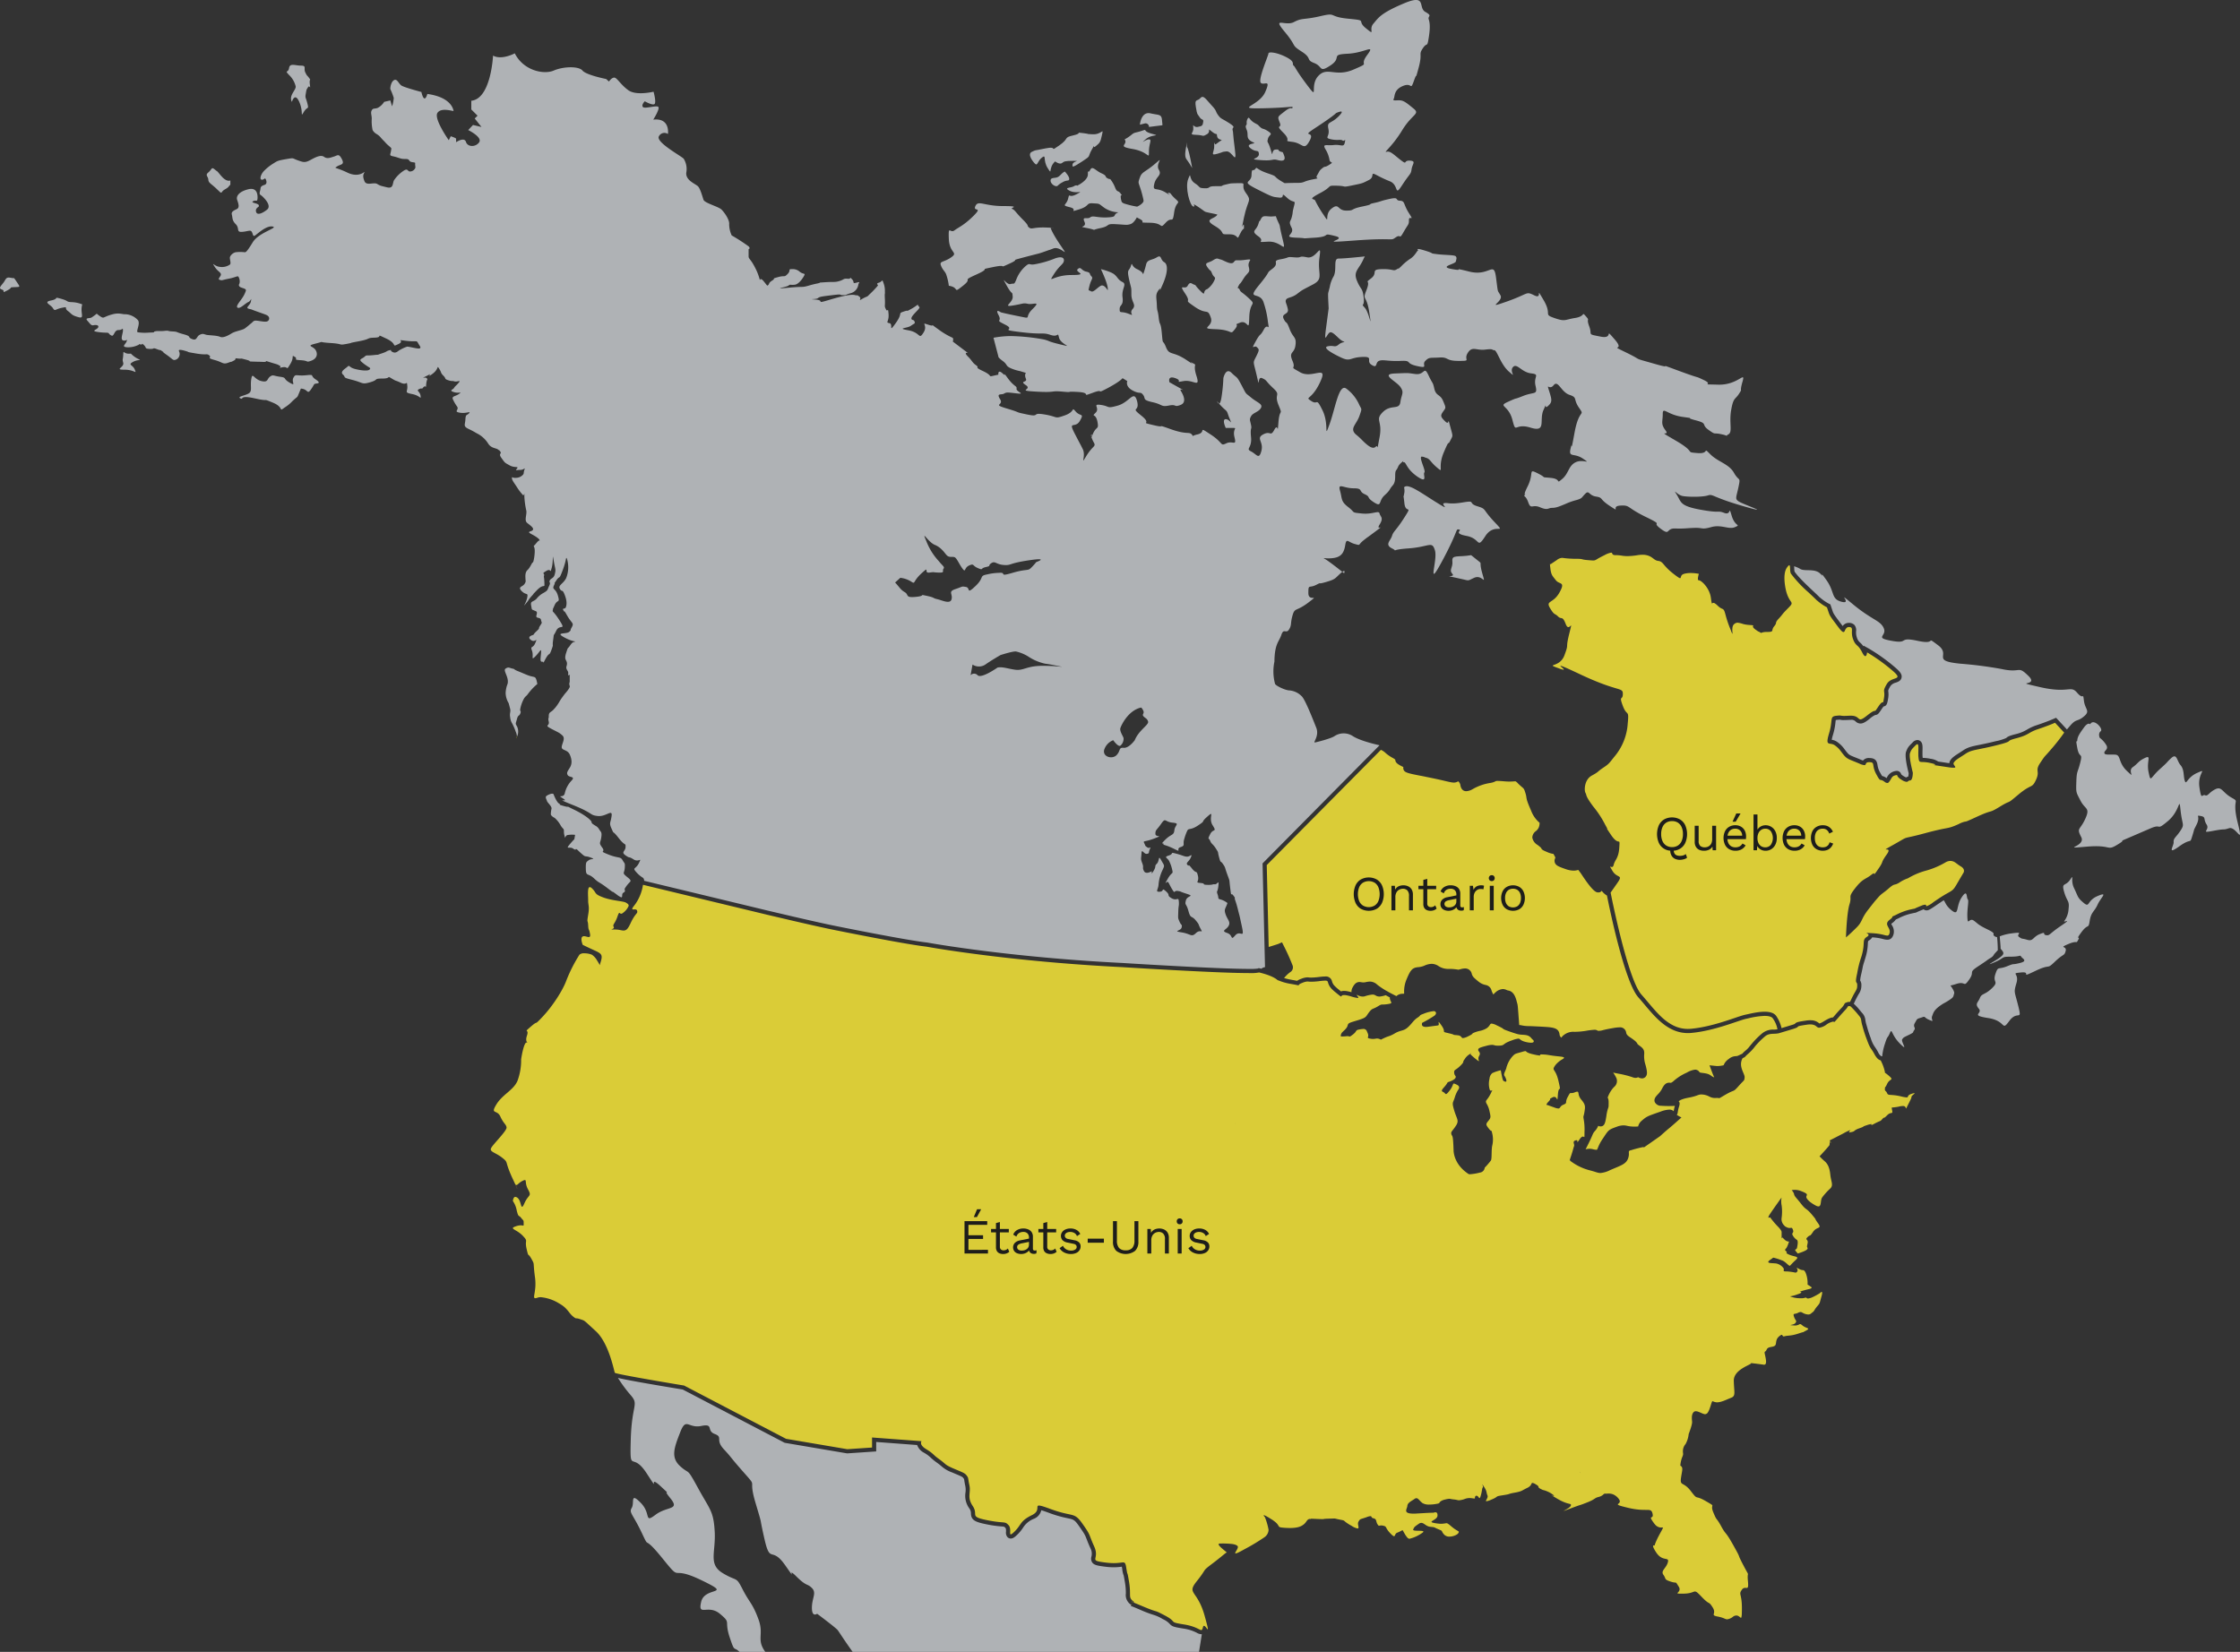
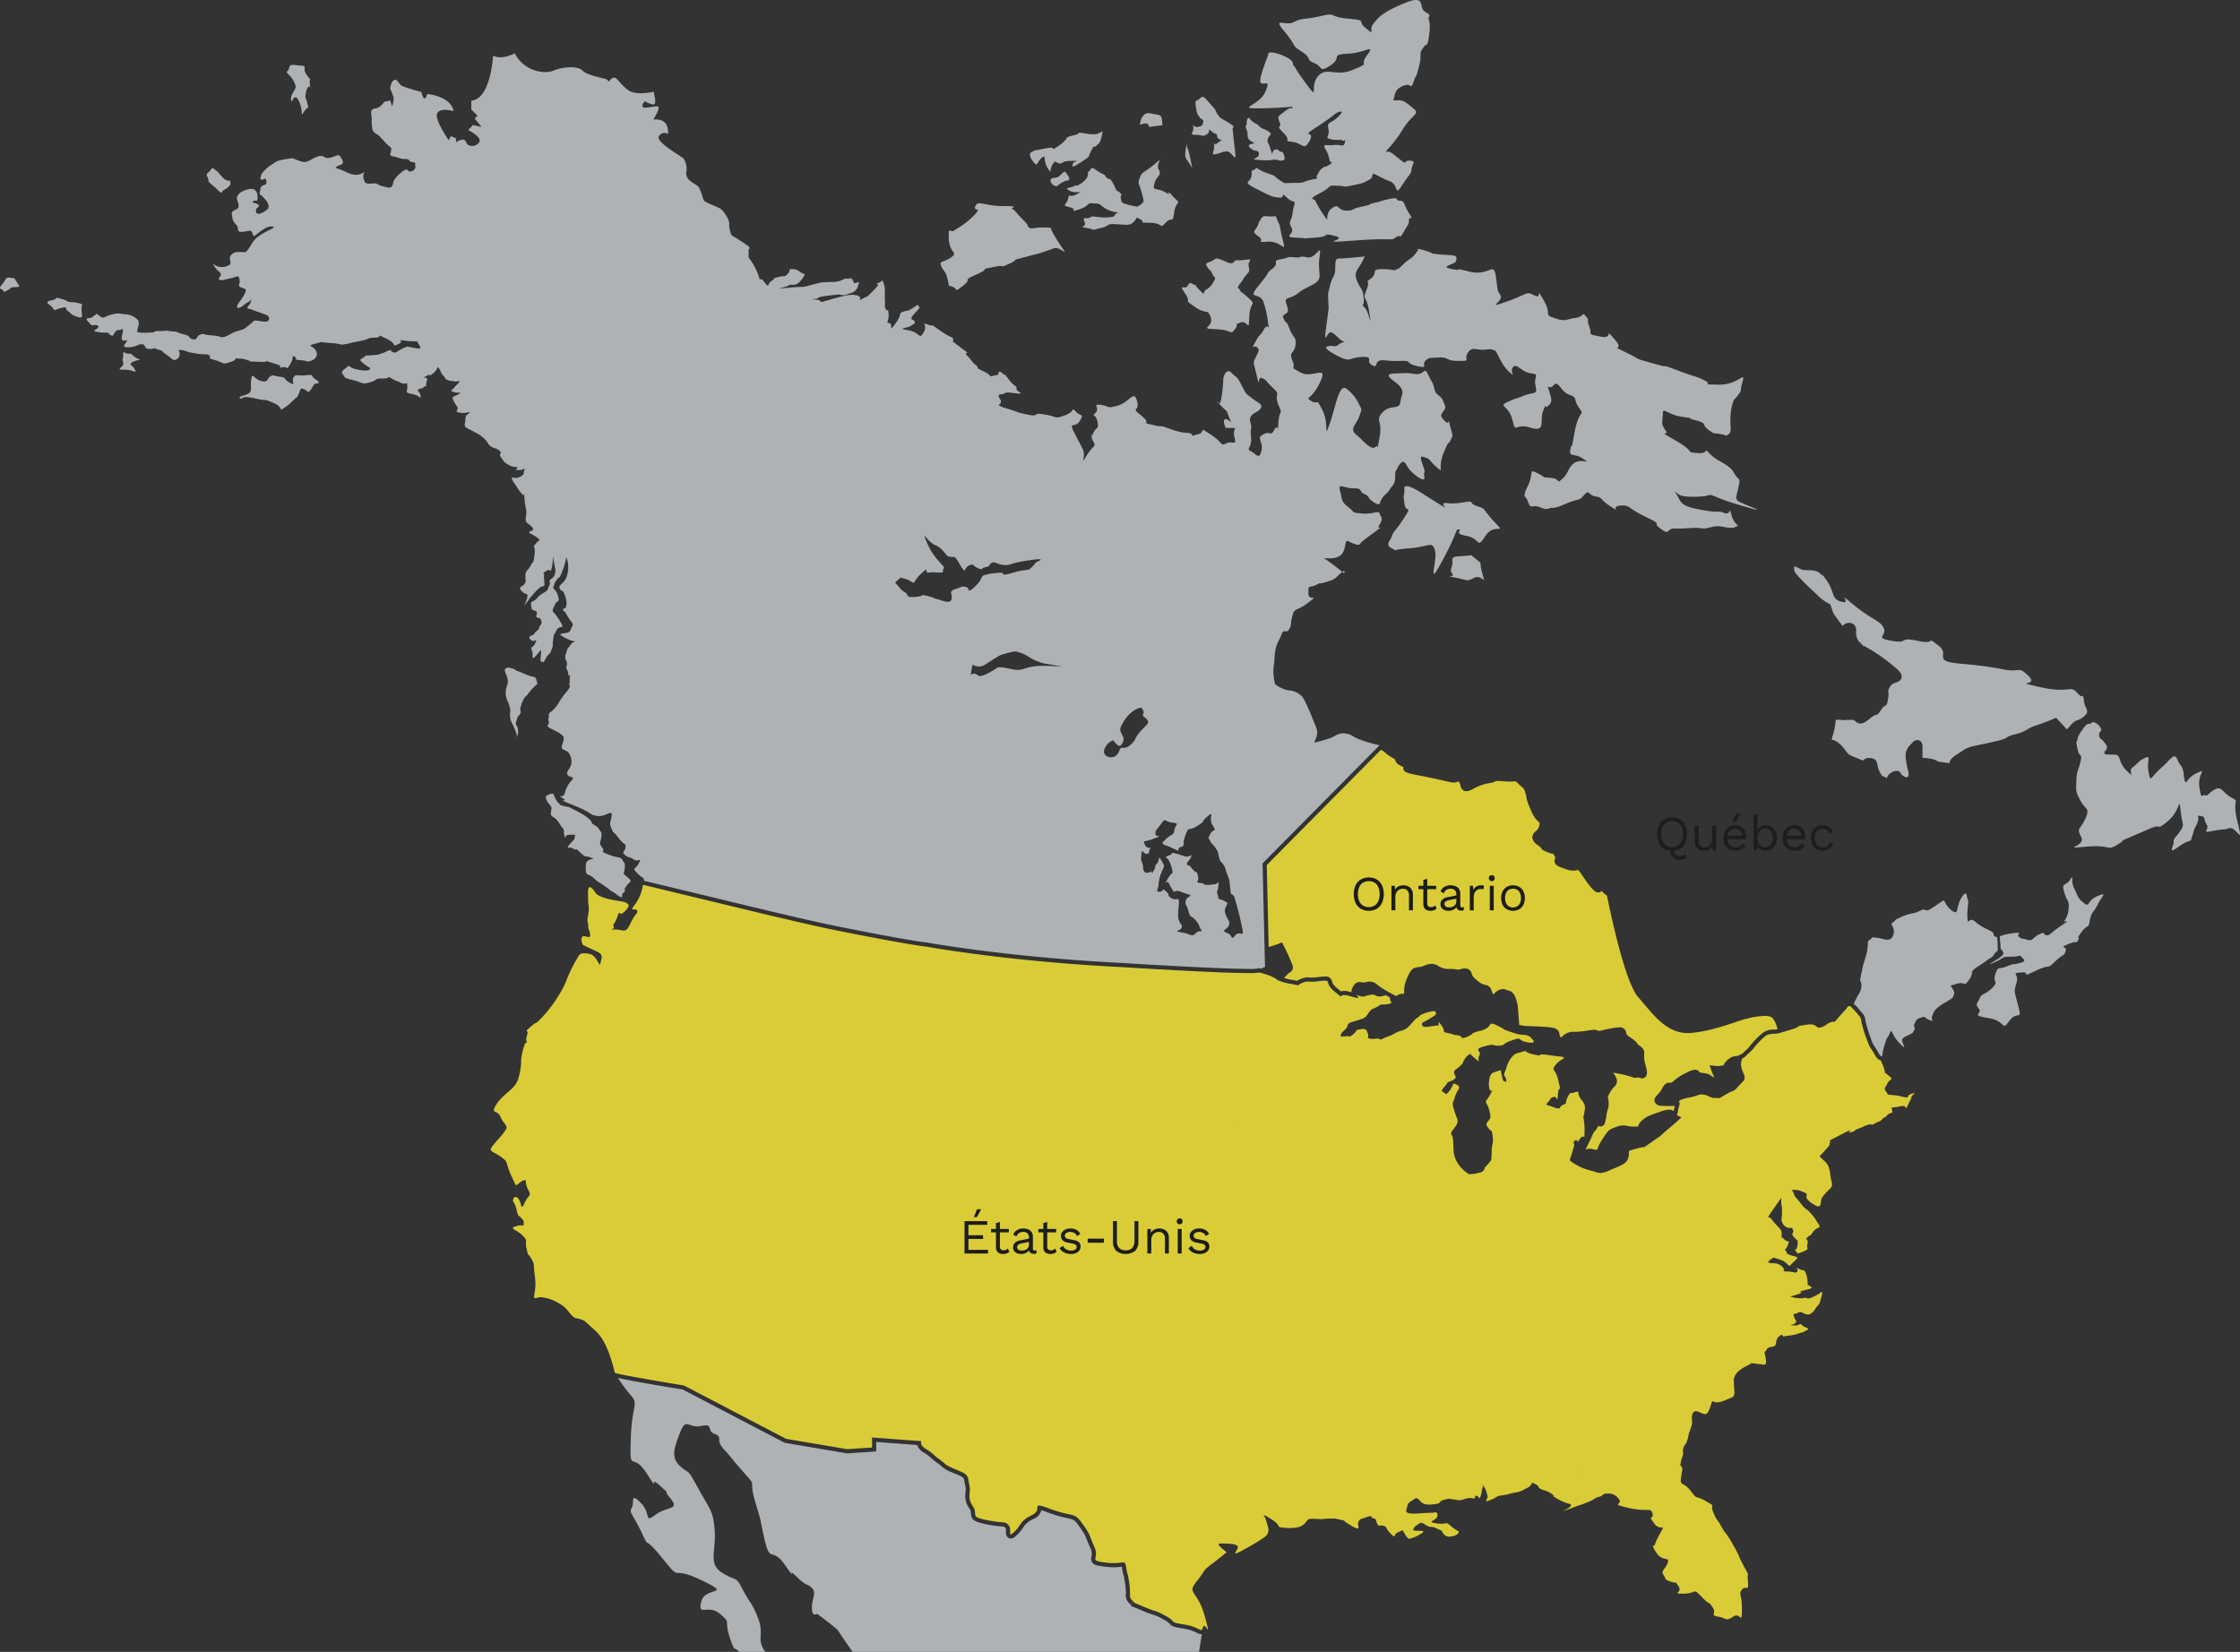
<svg xmlns="http://www.w3.org/2000/svg" id="Groupe_92" data-name="Groupe 92" width="776.2" height="572.492" viewBox="0 0 776.2 572.492">
  <rect x="0" y="0" width="776.2" height="572.492" fill="#333333" stroke="none" />
  <defs>
    <clipPath id="clip-path">
      <rect id="Rectangle_265" data-name="Rectangle 265" width="776.2" height="572.492" fill="none" />
    </clipPath>
  </defs>
  <g id="Groupe_89" data-name="Groupe 89">
    <g id="Groupe_88" data-name="Groupe 88" clip-path="url(#clip-path)">
-       <path id="Tracé_387" data-name="Tracé 387" d="M279.3,349.976l.31-.206" fill="none" stroke="#d7de21" stroke-linecap="round" stroke-linejoin="round" stroke-width="0" />
      <path id="Tracé_388" data-name="Tracé 388" d="M279.613,349.77l.032-.021-.032.021" fill="#d7de21" />
      <path id="Tracé_389" data-name="Tracé 389" d="M179.136,255.283a5.294,5.294,0,0,1-.4.585c.134-.187.371-.2.4-.585" fill="#ff0" />
      <path id="Tracé_390" data-name="Tracé 390" d="M279.3,349.976h0l-.042.028.042-.028" fill="#d7de21" />
      <path id="Tracé_391" data-name="Tracé 391" d="M178.625,410.606c.089.458,1.366,2.975,0,0" fill="#f9ae3b" />
      <path id="Tracé_392" data-name="Tracé 392" d="M392.364,555.2c-.525-.2-.312-.1,0,0" fill="#eb1e79" />
      <path id="Tracé_393" data-name="Tracé 393" d="M547.4,510.242c.06-.11.57.51,0,0" fill="#f19134" />
      <path id="Tracé_394" data-name="Tracé 394" d="M648.588,389.88v0Z" fill="#ff0" />
      <path id="Tracé_395" data-name="Tracé 395" d="M544.251,402.172s-.04.07-.09.16c-.15-.12-.24-.19-.24-.19l.33.03" fill="#3dc5c4" />
      <path id="Tracé_396" data-name="Tracé 396" d="M4.9,96.39c-1.273.1-2.351-.882-3.134.685S-.977,99.818.59,100.307s-.394,1.567,1.86.392.491-1.077,2.254-1.175,2.35.121,1.763-.821S4.9,96.39,4.9,96.39" fill="#afb2b5" />
      <path id="Tracé_397" data-name="Tracé 397" d="M109.347,131.469c-2.119-1.413-.047-1.742-3.391-1.413s-3.485-.659-4.285.848,1.131,3.107-1.319,1.695-.8-1.695-3.3-2.025-2.355-.848-3.484-.047-.565,2.166-3.108,1.507-2.968-3.249-3.391-.659.424,4.144-.847,4.944-4.192,1.13-2.92,1.743-.659-1.272,4.992,0,2.071-.236,6.215,1.46,1.837,3.39,4.144,1.695a12.582,12.582,0,0,0,2.638-2.167c1.6-1.506,1.647-1.271,1.93-1.883s1.036-2.5,1.036-2.5c2.5.14,2.119,2.213,3.438.376s.942-1.931,1.648-2.072,2.119-.094,0-1.507" fill="#afb2b5" />
      <path id="Tracé_398" data-name="Tracé 398" d="M24.88,104.715c-2.155-.1-.881-.392-3.722-1.175s-.489,0-3.428.587-.2,1.371.588,2.645.686.392,3.134-.1.588,0,2.057,1.093,1.175,1.454,3.623,2.14.49-1.469,1.372-4.408a10.489,10.489,0,0,0-3.624-.783" fill="#afb2b5" />
      <path id="Tracé_399" data-name="Tracé 399" d="M46.035,125.454c1.861-1.053,3.33-.368,1.861-1.053a9.166,9.166,0,0,1-2.547-1.861c-2.644.392-2.546-1.665-2.644.392s-.392,1.273,0,2.84-3.231,2.351.392,2.351,4.309,1.763,3.624,0-2.547-1.615-.686-2.669" fill="#afb2b5" />
      <path id="Tracé_400" data-name="Tracé 400" d="M75.3,65.684c1.978,1.979.988.848,2.543,0s1.129-.848,1.977-1.695V62.537s-1.271.746-3.249-1.656-.848-.989-2.119-2.119-.989,0-2.26.989,0,1.412,0,2.543,1.13,1.413,3.108,3.39" fill="#afb2b5" />
      <path id="Tracé_401" data-name="Tracé 401" d="M102.425,29.8c.424,1.272-2.543,3.25-1.272,5.51,0,0,.989-3.531,2.543,0s.283,5.651,1.554,3.532,1.837-.706,1.272-2.967-.848-1.837-.566-3.39.156-1.272.785-2.261.911,1.271.628-.989.565-1.13-.282-2.26-.565-.424-1.272-1.836.533-2.4-1.5-2.4-3.869-.989-4.151.847-1.7.565,0,2.4a8,8,0,0,1,2.26,3.814" fill="#afb2b5" />
-       <path id="Tracé_402" data-name="Tracé 402" d="M410.12,132.072c3.452-.608,5.888,2.64,4.467-1.827s.608-3.452-1.422-4.467,2.843,2.234-2.029-1.016-5.89-1.421-7.109-4.467-1.014-.2-1.421-4.67-.749-2.436-1.085-5.482-.563-1.827-.652-4.467-.636-3.486.652-5.195-.539,2.352,1.289-1.709,2.031-7.107.608-7.919-.835-2.738-2.549-1.674-3.294.658-3.723,2.486a31.381,31.381,0,0,1-1.038,3.452s.072-.842-2.1-1.842-1.559-2.827-2.168-1-1.421.811-.61,4.467.813,2.437.813,5.279,1.828,3.524.406,5.112,1.219,2.6-1.421,1.588-3.046.072-3.046-1.588,1.395-1.052,1-4.1,1.612-4.467,0-5.279-1.611-1.625-2.83-2.64-4.667-1.842-4.667-1.842,2.8,5.752,2.335,7.327c0,0-1.175-2.155-2.351-1.567s-2.546,2.351-3.33,1.958l-.783-.391s-.391.581.2-1.669,1.371-2.445.587-3.229,0-1.174-1.763-1.567-1.762-1.921-2.938-.862,4.114,2.038-2.154,2.038-8.227,3.134-6.269,0,3.135-3.526,3.527-4.505,0-2.351-3.134-1.175a34.636,34.636,0,0,1-6.856,1.959c-2.155.391-1.567-.784-3.33.783a11.662,11.662,0,0,0-3.134,4.7c-.784,1.764-.588.98-1.959,1.372s-3.526-3.526-1.371.392,1.958,1.763,2.154,3.918-3.721,3.721,0,3.133,3.527-.979,5.289-.587,4.7-1.237,1.567,1.83.2,3.459-4.7,2.479-6.268-1.371-6.268-1.371-2.155-1.567-.784.979-1.566,1.372,2.351,3.33-2.742,1.567,5.289,2.546,7.443,0,10.381.98,2.351-1.371,2.938.979,5.485,3.526.588,2.351-3.526-1.175-5.877-1.763a69.826,69.826,0,0,0-11.556-1.175,34.387,34.387,0,0,0-5.876.587l1.695,6.49s-.27.241,1.489,1.541.948,1.707,2.775,2.519a15.183,15.183,0,0,0,3.249,1.015l2.03.61s-.608.609,0,2.03-2.436.609,0,2.234-3.613,1.828,3.575,2.233,4.7-.4,9.091,0,.33-.172,5.406.118.61,1.913,5.077.289.614.812,5.18-1.625,5.162-3.452,5.162-3.452l1.638,1.015s-.813,1.827,1.827,3.249,2.64.205,3.654,1.524-.406,1.725,3.249,2.537,2.843,1.726,5.686,1.168,1.624.727,4.061-.221.609-3.993,0-5.008,2.639.813-.609-1.015l-3.249-1.827s-.812-2.437,2.03-1.422-.609,1.624,2.844,1.015" fill="#afb2b5" />
      <path id="Tracé_403" data-name="Tracé 403" d="M422.421,139.866c-.431-.5-.729-.879-.729-.879s.331.92.729.879" fill="#afb2b5" />
      <path id="Tracé_404" data-name="Tracé 404" d="M378.239,150.539c-.206,0-.2.367-.041.919.1-.4.209-.915.041-.919" fill="#afb2b5" />
      <path id="Tracé_405" data-name="Tracé 405" d="M502.5,147.712c-1.01-3.86,0,0-1.67-1.63s-1.78-2.03-.76-3.45,1.01-1.22,0-3.66-2.44-1.62-3.05-4.26-.4-1.22-2.03-4.67-1.22,0-4.47-.41-1.82-.4-7.1-.2.4,2.64,1.83,4.67.4,2.44,0,5.28-3.25.61-6.09,3.45,0,2.85-1.12,8.73-.31,2.24-1.32,3.25-2.64-.2-4.67-2.23a22.821,22.821,0,0,0-2.24-2.04c-2.23-2.04.21-3.44,1.22-6.29s.81-2.23,0-3.92a14.067,14.067,0,0,0-4.46-5.62c-2.64-2.03-3.86,6.9-5.89,12.39s0,0-2.4-4.88-1.46-1.62-3.9-3.25,0,0,3.04-6.49-2.63-1.02-6.89-3.46-1.22-.61-2.65-3.94.61-2.35,1.02-5.4-.81-2.43-2.03-5.68-1.02-1.42-2.03-3.45,1.83-1.42,1.42-3.42-1.02-2.47-.61-3.28,2.03-.61,3.86-2.03,1.62-1.22,5.48-3.25,1.42-3.66,2.24-9.39-1.02.66-4.27,0-1.42.25-4.47,0-1.21.05-4.66.66-.21,1.21-2.85,3.24,0,0-4.67,5.69.41,1.83,1.63,6.29a32.23,32.23,0,0,1,1.42,6.5c.61,3.86,0,0-1.42,2.64s-1.02.81-2.85,4.16-.4,1.12.41,1.93,1.01.81-.21,3.25-1.01,1.42.21,6.7,0,0,1.83.81,1.01.82,3.85,3.46.21,1.82,1.83,5.82.41.88,0,5.95,0,0-1.42,2.64-1.22.21-3.86,1.62.21,2.44-.63,5.69-1.6,1.22-3.59.21.36-1.02,0-4.88.36-2.43,0-4.26-.65-1.83,0-3.05,2.6-1.42,3.41-2.84-1.22-1.83-3.41-3.65-1.46-.82-3.29-4.27-1.42-2.23-3.45-4.26-2.85,1.82-2.85,1.82a55.056,55.056,0,0,1-.6,6.3c-.27,1.91-.6,2.48-.9,2.51a17.566,17.566,0,0,0,1.91,1.96c1.22,1.01.81,1.01,1.83,3.45s0,0-1.42,0,0,3.04,0,3.04h2.23c2.23,0,0,0,.81,3.25s-.61,1.02-2.84,2.08-.81-.05-5.48-3.1-1.22-.8-4.47,0a7.165,7.165,0,0,0-1.76.59c.04-.1.03-.29-.27-.59-1.02-1.03-1.63.21-7.31-1.82s-1.02-.2-6.09-1.42,0,0-4.06-3.25-.41-1.02-1.49-5.06-2.57.39-6.64,1.56-2.64.25-5.88-.22-.21,1.08-1.83,2.7,0,0,.61,3.05-.41,1.42-1.63,4.47c-.19.49-.32.81-.41,1.02a10.66,10.66,0,0,0,.82,1.83c.81,1.43-.41,1.01-2.64,4.66s0,0-1.22-2.44,0,0-2.64-5.08,0-1.82,1.63-4.66.2-1.42-1.42-3.25,0,0-3.79,1.33-2.1.5-6.98-.32-1.21,1.02-6.09,0-1.42-.4-6.9-2.03-1.02-1.01-2.44-3.25.41-1.42,1.32-1.93.92-.5,4.37-.1-.21-.61,0-1.62-.82-.61-3.05-3.66,0,0-1.76-1.62-1.49.41-1.49.41l-1.82.4c-1.83.41,0,0-3.46-1.62s-1.01-1.02-2.43-2.03-1.22-1.42-2.85-3.05,0-1.22,0-1.22l-5.24-3.96a1.5,1.5,0,0,0,0-1.27,26.436,26.436,0,0,1-5.03-2.98c-3.89-2.76-.35-.56-3.4-1.56s0,0-1.7,2.7-.92,0-5.24-.78-.43-.64.85-1.56,1.56-.71,1.27-1.49-.92-.35-1.06-.92.5-1.28,1.98-2.84.5-1.13.36-1.77-.36.07-2.62,1.28,0,0-2.34.78-.14.28-2.84,4.04-.7.28-2.19,0-.07-.43-.29-3.19-.28-.29-.92-1.63-.21-.71-.35-3.47.07-1.21,0-2.7a7.428,7.428,0,0,0-.5-2.97c-.49-1.56-.35-.43-1.56-.07s-.28.63-.35,1a34.342,34.342,0,0,1-2.98,3.11c-.99,1.06-.56.42-2.41,1.48s0,0-1.07-.78-.41-.21-1.41-.49-3.16-.1-8.71,1.56-1.56.28-4.89,0,0,0,.64-.5,1.06-.57,5.1-1.06,1.84,0,3.54,0c1.44,0,.75,0,1.83-.39.2-.07.45-.15.79-.25a3.576,3.576,0,0,0,2.77-2.98c.14-.78.99-1.13-.64-.7s-.5-.15-1.56-1.21,0,0-1.49-.15-1.2.29-2.83.79-1.92.21-5.03.42-.71,0-2.63.43a30.59,30.59,0,0,0-3.11.78c-2.63.71-1.14.14-7.09.71s-.42-.22.21-.77.64-.08,2.2-.3,3.12-2.83,3.33-3.4-.5-.21-1.63-1.06a3.561,3.561,0,0,0-2.76-.92c-1.42-.07-.22.42-1.49,1.7s-.78.35-3.33,1.06-.57.29-1.93,1.14-.98,1.13-1.4,1.56-.29.35-1.56-1.21-1.36-.4-1.36-.4a19.136,19.136,0,0,0-1.74-4.51c-1.39-2.74-2.18-2.94-2.18-3.72v-2.55s.79-.2,0-.98a66.84,66.84,0,0,0-5.86-3.79,9.481,9.481,0,0,1-.87-3.86c.19-1.47-1.57-4.01-2.64-5.08s-5.87-2.25-6.26-3.42-1.07-3.72-1.86-4.6-4.39-2.05-4.1-4.79a6.76,6.76,0,0,0-.88-4.79c-.49-.78-9.87-5.76-8.6-7.82a2.134,2.134,0,0,1,3.12-.78s.89-5.67-5.08-4.98c0,0,2.35-3.72,1.76-4.4s-4.79.78-5.37,0,.68-1.96.68-1.96,2.54,1.47,3.32.98-.29-4.3-.29-4.3-5.96,1.46-8.7-.49-4.01-4.5-4.99-4.4-1.75,1.37-1.75,1.37l-.98-.88s-6.94-1.37-8.21-2.93-6.55-1.47-9.97,0-10.46.06-13.49-5.97c0,0-4.5,2.45-7.53.79,0,0-.68,14.95-7.53,15.64v3.03l2.16,2.15-.98.97,2.34,2.94-2.93-.69-1.66,1.76s4.98,2.45,3.81,4.21-4.01,1.75-4.59-.1-3.42.1-3.42.1V48.1c0-.29-1.86-.88-1.86-.88l-.68,1.37s-5.28-7.43-3.92-9.48,5.67-.39,5.58-.69-.59-4.69-9.09-5.86c0,0-.98,3.91-2.06-.68,0,0-5.96-1.57-6.94-2.25s-1.46-2.45-2.54-1.86-1.37,2.74-1.27,3.13a23.338,23.338,0,0,1,1.17,3.03,11.548,11.548,0,0,1-.58,2.93l-.61-2.05-2.13.49a6.017,6.017,0,0,1-2.15,2.05c-1.17.49-1.66,0-2.15.88s0,1.56,0,2.93a14.145,14.145,0,0,0,.29,3.91,3.627,3.627,0,0,0,1.37,1.37,5.254,5.254,0,0,1,1.57,1.37c.78.88.88.88,1.56,1.66s1.66,1.47,1.86,1.76.19,0,0,1.17-.69,1.47.68,1.76,1.37.39,2.74.78,2.44-.19,2.93.69,2.15.39,2.05.98.2,1.27,0,1.66a2.055,2.055,0,0,1-1.76,1.17c-.97,0-.68-1.17-2.05-.39a11.769,11.769,0,0,0-3.52,3.42c-.58.98-.1,3.03-2.44,2.45s-2.25-.49-3.42-1.18-3.72.78-4.4-.98-.39-2.24,0-3.03-1.57,2.15-5.87.1-4.79-1.37-3.61-2.15,2.73-.49,1.66-2.54-1.47-1.27-2.74-.88-2.34.88-3.42.1-2.74,0-4.69,1.07-2.54.79-4.5.1-1.07-.88-3.91-.39-3.03.59-4.4,1.47a16.613,16.613,0,0,0-3.42,2.73c-.98,1.08-1.56,2.84-.68,2.94s1.07-.98,1.46,0,.1,1.56-.39,1.75-1.45.4-1.5,1.28-.63,1.85,0,2.24a6.453,6.453,0,0,1,1.31,1.18c.49.49,2.44,2.73.98,3.91s-3.43,2.15-3.82.78,1.08-1.66.98-2.05,0-.39-.59-.69-2.34-.49-1.36-.98,1.36.4,1.46-.88-.1-4-3.22-3.22-4.3,2.34-3.82,3.71.87,2.64-.1,3.13-2.05.88-1.75,1.96,0,1.95,1.37,3.32.09,2.74,2.05,2.64,2.93-.78,3.42-.1.39,1.66.98,1.47,3.91-3.62,6.25-3.23-4.69,1.96-6.84,5.48-2.44,3.51-2.93,3.42a13.257,13.257,0,0,0-2.84,0c-.97.09-2.15,1.17-2.15,1.95s.49,1.96,0,2.35a4.837,4.837,0,0,1-3.52.78c-1.85-.2-2.93-1.95-1.85-.2s1.95,1.86,2.24,2.64-1.36,1.76-.39,2.06.59.09,3.13-.39,3.13-1.18,3.42-.59a3.1,3.1,0,0,1,.3,2.25c-.3.49-.39,1.07.78,1.46s1.46.49,1.46.98a9.823,9.823,0,0,1-1.46,2.84c-.69,1.07-2.25,2.73-1.37,3.12s2.64-1.56,3.62-1.95,1.17-1.96.97-.39-2.24,2.34-.68,2.73-.59-.29,2.64.88,3.52,1.18,4.01,1.67a1.091,1.091,0,0,1-.59,1.85c-1.08.2-3.42-.49-4.11-.29s-.48.39-1.56,1.17a22.38,22.38,0,0,1-1.95,1.57c-.98.58-3.23.88-4.5,1.66s-2.93,1.66-4.01,1.17-3.81-.49-4.69-.68-1.17-.59-2.35,0-.88,2.15-2.64,1.46,0-.88-2.93-1.66-1.86-.88-3.91-.98-.88-.39-2.73-.19-2.25-.1-3.33.19,1.17.3-1.95.4a16.858,16.858,0,0,1-3.91-.1c-.88-.1.97-2.93,0-4.21a6.319,6.319,0,0,0-4.3-2.05c-.98.1-2.15-.59-4.4,0s-2.74,1.08-3.33,1.17-2.24-1.36-2.24-1.36a15.664,15.664,0,0,1-1.86,1.36c-.59.3-2.35,0-1.37,1.08s1.27,1.76,2.15,1.56,1.96,0,1.56.79-2.73,1.17-.09,1.56,3.32.1,3.71.39-.2.1.88.78.98-1.85,2.54-1.85,1.47-.98,1.57,0-1.08,3.32.09,3.61,1.57-.78,1.18.3-1.86,1.85,0,2.05a7.794,7.794,0,0,0,3.81-.69c.98-.29-.2-.48.98-.29s.09-.78,1.17.2.1,1.27,2.05,1.36.78-.58,2.54.1.59-.1,1.76.69-.68-.3,1.57,1.27,2.15,2.15,3.42,1.56a2.116,2.116,0,0,0,.88-2.74c-.3-.58.1-.78,2.15-.19s-.39.19,3.62.88,3.71-.1,4.69.68-1.18.78,1.76,1.57,2.93,1.66,4.79.97.29.1,1.85-.68-.29-.98,1.57-.78.1-.29,2.73.39,0,.59,2.64.68.79,0,3.23.1-.39-.78,2.44.1,2.25.59,3.33,1.17-1.08.98,1.07.59,1.08,1.46,2.64-1.08.2-3.32,1.56-2.54-.97.98,2.06,1.17,1.66.88,3.61.2,2.45-2.25,1.57-3.71-3.52-1.37,0-2.25.29-.49,5.08-.2,2.64.88,5.77.29-.69.01,4.01-.87,2.44-1.18,5.67-1.28-.3-1.66,3.9.3,1.67,3.13,4.21,1.95-1.27-1.66,2.54-1.17,3.71-.29,4.3.78,1.17,1.57.59,1.86-3.82-.69-4.4-.59a14.117,14.117,0,0,0-2.54,1.18c-.59.29-1.27,1.27-2.45.68s0-.88-1.17-.59-.49.39-2.64,1.08-.19.29-2.83.58-2.25-.19-3.13.59-2.05.78-.98,1.76a15.9,15.9,0,0,0,1.96,1.47c.48.39,1.56.68.68,1.27s-4.2,0-5.57-.49-1.27-1.27-1.96-.59-2.73,1.66-1.56,2.74-.49.88,3.32,1.86,3.13,1.66,6.16.78.98-1.27,4.2-1.27,1.27-1.18,3.23,0,.88.39,3.13,1.46,2.05-1.07,2.25,1.08-1.27,2.25,1.66,2.83,3.13,2.16,2.93.59-1.76-1.76-.39-2.35.39.49,1.37-.58.78.98.98-1.08.68-1.46.19-2.05-2.25.29-.49-.59c1.38-.69,1.68-.84,1.74-.86-.14.16-1.1,1.34.9-.21,2.15-1.66,1.27-3.03,2.15-1.66s.39,1.37,1.47,2.44.19,1.08,1.66,1.56,1.17.1,2.15.4,2.44-.69,1.47.48-1.18,1.08-1.57,1.76-1.95.88-.1,1.47,3.03-.29,1.86.59-2.54.78-2.25,1.76a13.808,13.808,0,0,0,1.57,2.73c.68,1.18-1.37,1.66.88,2.06s4-.69,3.22.19-1.17.2-1.27,2.15-.88,2.35,1.18,3.33,1.95,1.07,3.12,1.66a9.748,9.748,0,0,1,3.62,3.42c1.07,1.66,2.74,1.46,3.42,2.05s-.1-.39.69.59-.79.58.48,2.34,1.08,1.57,2.84,2.54,3.22.2,2.54,1.08-.39.49,1.08.49,1.85-1.17,1.46,0,0,1.27-.68,1.86a3.3,3.3,0,0,1-2.35.88c-1.27.09-1.27-.59-1.27.09s.49,1.27,1.66,3.03a17.821,17.821,0,0,0,2.15,2.84c.49.49.49-1.66.49.49a28.554,28.554,0,0,0,.69,4.98c.19,1.47-.79,3.32.29,4.2s2.44,1.76,1.95,2.45-2.44.39-.39,1.47,2.84,1.85,2.74,2.15,0-.49-1.17.97-.88.49-.59,1.76-.29,4.89-.59,4.89-.88,1.76-1.85,2.64-.69,2.54-.69,3.13.3.78-.39,1.76-2.44.88-.88,2.44,2.25.29,1.86,2.25-1.86,3.71-.39,1.95.39-.78,2.05-2.64a5.406,5.406,0,0,0,.58-.69c-.03-.01-.76.75,1.08-1.16,2.64-2.74,2.74-.3,2.64-2.74s-.29-1.56-.1-2.44-1.07-.49.79-1.57,1.17,1.37,1.85-1.07.1-5.77.69-2.45.78,2.94.39,4.6-1.37,1.37-1.76,2.25.49.39-.2,1.85-.29,1.47-1.95,2.45a7.436,7.436,0,0,0-2.45,2.05c-1.17,1.17-2.15.67-1.85,2.29s.1,1.33.97,1.72,1.28.29.88,1.66,1.37.49,1.57,1.66.58.59-.3,1.96.2.58-1.27,1.95-.58,1.07-1.46,1.37-1.66.88-.3,1.76,2.25-1.27,1.37.88-1.85.88-1.17,2.73-.49,3.62,1.17,1.96,2.15-3.23,1.96-1.08-.39,3.03.49,2.94c.39-.04.36.27.33.42.08-.14.26-.52.74-1.4,1.47-2.64,1.18-.68,2.06-3.13s.19-.68.58-3.42-.1-.78,1.08-3.23,3.52.2,1.17-3.51-2.54-2.74-2.35-3.72c.07-.31.05-.35.03-.34.05-.09.2-.39.56-1.22.98-2.25,1.96-.59,1.17-3.33s-2.15-1.95-1.36-3.61-.59.39.78-1.66.78.29,2.25-3.62.97-4.79,1.46-3.91a10.162,10.162,0,0,1-.29,6.74c-1.08,2.06-2.93,2.45-2.15,3.72s.78-.2,1.66,2.05.68,3.52.39,4.3-1.47.1-.78,1.17-.29-.97,1.27,1.76,2.44,2.45,1.56,4.01.1.69-.88,1.57-4.98.09-1.85,1.85,4.49,1.37,3.81,1.57-.98.29-1.76,1.46-.49,0-1.27,2.45.19,2.33.29,3.51-.68,1.28.2,2.65c.73,1.13-.48,1.92.86,1.38l-.1.18v2.31a1.745,1.745,0,0,0,0,1.38c.34.52-1.56,2.59-1.56,2.59s-.17.18-1.04,1.38-.86,1.39-1.55,2.42a11.746,11.746,0,0,1-1.38,1.73c-.86,1.04-1.73.86-1.73,2.25s-.34.51,0,2.07-1.73,1.04.87,2.42,2.59,1.21,3.79,2.25.01,2.59-.17,3.97,1.99.86,2.81,2.76.73,3.29,0,4.5-1.25,1.72-.73,2.59,2.8.34,1.31,1.9a9.24,9.24,0,0,0-2.35,4.49c-.52,1.73-2.94.17-.52,1.73s-3.97-.7,3.37,2.24,5.61,3.46,8.55,3.8,5.19-2.59,4.84,0-.97,2.25.03,4.49-.03,0,2.39,3.11,2.42,1.56,2.42,3.11-1.73,1.73,0,2.94.86.17,2.76,1.38,2.94-1.03,1.9,1.21-2.42,1.56-1.04,3.11a10.186,10.186,0,0,0,2.42,2.07,1.189,1.189,0,0,1,.38,1.03l43.16,10.41c1.91.45,3.79.89,5.6,1.31l3.35.79c7.27,1.67,11.87,2.69,14.49,3.2.23.05,23.74,4.81,31.37,5.68h.05l.05.01c.18.04,18.32,3.34,46.01,5.64,7.15.6,14.48,1.09,21.81,1.45.2.02,20.48,1.29,34.34,1.82,4.06.16,7.19.23,9.31.23a20.573,20.573,0,0,0,3.08-.12l.37-.15.45.09c.07.02.23.05.46.12.07-.06.15-.12.23-.18.01,0,.01,0,.02-.01q.12-.075.27-.15a3.624,3.624,0,0,1,.35-.13,2.238,2.238,0,0,1,.39-.08l-.12-5.04-.73-30.92,40.54-40.94s-6.46-1.37-9.2-3.13a5.782,5.782,0,0,0-6.47,0c-1.17.78-5.68,1.96-6.66,2.15s1.57-2.15.4-5.09-3.92-9.99-5.1-10.97a6.738,6.738,0,0,0-4.11-1.96c-1.57,0-5.09-1.76-5.09-2.35a16.579,16.579,0,0,1-.2-7.64c.07-6.26,1.61-6.86,2.42-9.3s1.62-.2,2.64-1.83.4-2.03,1.21-4.87,1.22-1.22,5.49-4.47,0,0,0-3.25.2-1.62,2.64-2.84,0,0,3.45-1.01,3.05-1.22,5.08-3.05c.23-.21.43-.37.59-.49-1.39-1.11-4.76-3.74-5.88-4.38-1.42-.81,0,0,2.85-.41s3.65-2.03,4.06-4.55,1.01-.93,3.25-.32,1.01.4,3.04-1.22,0,0,4.07-3.04c4.05-3.05,0,0,1.52-2.44s.3-2.64,0-3.86-2.34.41-6.2,0-2.03-.2-4.67-2.23-2.03-2.85-2.84-5.69,1.22-.81,4.67-.81,1.63,1.01,3.86,2.03.41,1.02,3.25,2.84,1.42-.4,3.65-2.43,1.42-1.83,2.85-3.46.4-4.26,1.21-5.28.41-1.42,1.83-2.63,0,0,.81-.1c.82-.08.82,2.33,4.67,4.97s1.83-.81,2.44-1.42-2.23-5.69-.81-5.49,0,0,1.42.41,1.42,1.42,3.86,3.45,0,0,2.23-5.28,1.22-2.03,2.23-4.06,1.02-1.22,0-5.07m-167.78,55.71c-1.63-.27-.91-.18-3.63.73s-.9,1.63-1.36,3.5-3.26.39-4.98,0-.64-.51-3.63-1.15,0,0-3.8.36-2.27-.72-3.81-1.63-1.72-1.63-3.35-3.35l1.81-1.63a8.99,8.99,0,0,1,3.72,1.27c1.63,1.09.45.09,3.62-2.81s.55,0,2.72-.27.73-.09,3.17,0,1.18-.55,1.72-1.29-.27-.98-1.63-2.7a21.55,21.55,0,0,1-4.29-6.89c-1.85-4.35.49.27,2.93,1.27s3.45,2.99,4.26,3.72,1.72.27,2.54.54,1.63,2.45,2.81,3.99.45-.27,2.26-1.09,1.09.09,3.09.91.63.09,2.71-.37.55-.45,1.91-1.35,1.63.45,4.37.63,1.34-.54,8.68-1.63,2.51.63,2.51.63a20.678,20.678,0,0,1-1.61,1.81c-1.36,1.45-1.36.37-6.61,1.91s-1.63-.27-4.72,0a19.328,19.328,0,0,0-4.07.54c-2.9.54-.82,1-4.08,4.08s-1.63.54-3.26.27m33.19,27.66a2.229,2.229,0,0,1-.33-.03.375.375,0,0,0-.11-.01c-.26-.02-.57-.05-.94-.08l-.45-.03c-.44-.04-.93-.07-1.45-.1h-.08c-.37-.02-.75-.04-1.14-.05a5.757,5.757,0,0,0-.59-.01c-.11-.01-.21-.01-.31-.01s-.22-.01-.32-.01h-.55a23.848,23.848,0,0,0-2.91.14c-3.48.43-4.53,1.54-6.97,1.21s-4.38-1.1-6.1-.75c0,0-5.55,3.93-6.89,2.67a1.618,1.618,0,0,0-2.44,0l.67-3.71a4,4,0,0,0,4.44,0c2.03-1.42,4.79-3.02,5.26-3.29,0,0,4.52-1.46,5.44-1.22a13.851,13.851,0,0,1,4.1,1.68,17.035,17.035,0,0,0,5.95,2.54c.22.02.48.06.77.1.85.13,1.93.33,2.88.52.16.03.31.06.46.09.01,0,.02.01.03.01.22.04.42.08.61.12.13.02.25.05.37.07s.22.05.32.07a.09.09,0,0,0,.05.01,1.764,1.764,0,0,0,.2.04.035.035,0,0,0,.02.01q.09.015.15.03c-.04,0-.08-.01-.14-.01m21.48,28.08c-1.85-.16-.98.93-2.44,2.5s-4.89.71-4.35-1.74a5.276,5.276,0,0,1,3.15-3.39s1.74,2.47,2.5,1.88a3.107,3.107,0,0,0,1.08-2.61c-.16-.7-1.46-2.44-1.08-3.53s2.71-6.02,7.1-7.05c0,0,.28-.05.8,1.03s-.52,1.22.04,1.93,1.37.8,1.65,1.92-3.2,2.94-4.63,6.43c0,0-1.98,2.8-3.82,2.63m38.65,65c-1.8,2.06-.58-.06-2.84-.84s-.25-1.03.53-2.44-.39-2.13-1.03-3.99-.07-1.8.64-3.93a7.121,7.121,0,0,0-2.32-1.22c-1.22-.32-.58-.26-1.09-1.74s0-.51.26-2.96-.26-.51-1.23-.58-.51.26-2.64.2-.19-.45-2.31-.65-.39-.25-.9-2.45-.45-.51-2.08-2.57-.75-.45-1.53-1.22.52-1.09,1.16-2.64-.25-.25-1.29-.25c-1.02,0-1.35-.39-3.79-1.03s-.58,0-2.58.64-.25.77.26,2.19a11.971,11.971,0,0,1,.9,2.64c.45,1.86,0,.57-1.54,3.28s-.26.64.13,1.09.58,1.16,1.54,2.7.39.13,1.87.39,0,0,3.02.97.19.51-.25,2.31.12.84.89,3.67,1.04,1.42,2.51,3.22.65.96,1.68,2.89,0,0-1.61,1.55-1.67.26-4.95-.26-.26-.45,0-1.67-.13-.65-.71-2-.52-1.03-.45-3.47.32-1.87.19-3.61-.64,0-2.51-1.09-.26-.9-1.93-2.38-.52.06-2.19.13-.51-.65-.39-2.51a14.069,14.069,0,0,1,1.42-5.09c.77-1.67.58-1.35-.51-3.34s-.52.26-1.5,1.22-.05.71-1.14,2.51-.45.06-.65.13-2.05,1.22-2.7-.13.07-1.03-.58-2.7-.32-1.61-.25-3.41.83.38,1.86.19.45-.26,1.03-1.61,0,0-.9-.64-.51-.39-1.03-1.42.06-.32,3.54-1.67.32-.19.32-1.61.39-1.16,2-3.47,1.15-.65,3.92-.39.84.77.65,2.64-1.1,1.22-3.16,3.28-.51.9-.64,1.42.71.25,3.67,1.73.45,0,2.25-.58.71-.96,1.29-2.76a18.843,18.843,0,0,1,.9-2.58c.64-1.61.9-.19,3.92-2.19s.52-.7,3.22-3.08.19.45,1.8,3.02.19,1.03-.84,3.09-.45,1.16,0,2.32.9.96,2,2.7.45.71,1.09,3.02.39.9,1.35,2.32.45.77,1.49,3.6c1.02,2.83.57,1.23,1.02,4.79s.13,1.2,1.11,2.55.18.26.57,1.48a34.993,34.993,0,0,1,1.03,3.54c.7,2.77.19.45,1.28,5.47s-.45,1.22-2.25,3.28" fill="#afb2b5" />
      <path id="Tracé_406" data-name="Tracé 406" d="M378.234,151.571c-.011-.037-.027-.077-.037-.113-.1.41-.192.677.037.113" fill="#afb2b5" />
      <path id="Tracé_407" data-name="Tracé 407" d="M465.132,198.178c.382.3.623.5.623.5s.631-1.422-.623-.5" fill="#afb2b5" />
      <path id="Tracé_408" data-name="Tracé 408" d="M413.973,106.309c4.38,3.033,4.38.343,5.582,3.72s-4.522,3.835,1.718,4.064,4.808,2.29,6.639,0-.916-1.2,1.833-2.289,2.976,3.835,3.147-1.832,2.575-4.064,0-6.469-2.977-2.175-3.319-3.09-1.088-.058-.344-1.431,0,.285,1.6-2.29,2.461-2,1.889-4.236,2.175-2.862-1.26-2.4-3.033-.343-3.949.8-3.549-.737-4.579-.941-1.031-.719-2.634.312-3.148.629-1.889,2.4.916.514,1.6,2.175,1.545.916.628,2.691a7.75,7.75,0,0,1-2.289,2.69c-1.889.572-.23,2.805-2.4.629s-1.318-1.889-2.175-2.175-1.375-1.2-2.234.4-3.377-1.053-.858,2.707-1.091,1.529,3.29,4.563" fill="#afb2b5" />
-       <path id="Tracé_409" data-name="Tracé 409" d="M421.338,64.52c-3.231-.058-1.566.823-3.917.726s-1.175-.314-3.429-1.773-1.077-4.4-2.252-1.46.587,9.313,1.763,9.553-1.119-1.709,1.5,0,2.127,1.809,3.7,2.1,3.14.685,3.14.685c-.789,1.666-5.2,1.438-.888,3.951s1.077,3,4.9,2.9,2.448,2.743,3.819-.1,1.469-.979,1.371-2.84-1.316,3.428.028-2.938,2.812-5.517.658-8.439.783-3.51-2.645-3.412-2.154,0-4.406.49-.1.606-3.331.548" fill="#afb2b5" />
      <path id="Tracé_410" data-name="Tracé 410" d="M413.111,58.256c-.784-4.469-1.462-6.918-1.76-7.211s.29-3.331-.3-.295-.383,3.886.3,4.734a27.791,27.791,0,0,1,1.76,2.772" fill="#afb2b5" />
      <path id="Tracé_411" data-name="Tracé 411" d="M414.482,46.735c2.84.1,2.057.784,3.722-.2s-.2-2.546,1.665-.979,1.762.294,1.861,1.567,1.665,1.371,1.665,1.371c-.391.294-1.47.98-2.057,1.469s-.685-1.86-.588.49-1.653,3.624,1.084,2.84,1.071-.57,3.127-.824,3.722,5.231,2.938-.743-.488-5.635-.783-6.686,1.47-.66-1.077-2.324-2.918-1.372-3.957-2.841-.352-1.371-2.213-3.33-2.84-3.819-3.918-2.546-2.057,0-1.568,3.036.491,2.253,1.274,3.526,1.469.49,1.273,1.763S416.5,43.7,415,43.993s-1.692-1.665-1.5.294-1.862,2.35.979,2.448" fill="#afb2b5" />
      <path id="Tracé_412" data-name="Tracé 412" d="M434.462,49.412c1.082.462-3.232.262-1.175,1.926s2.84.294,2.939,2.057-4.212,1.731.587,2.09,3.82-.555,5.974,0,2.742-.135,2.155-1.651-.294-.911-1.372-1.36.1-.744-1.567-.646-.684,3.428-1.665.1-1.37-2.252-.978-3.819,1.959-1.376.1-2.6-1.763-.537-2.84-1.516-.1-.392-1.861-1.371-1.873-2.253-2.308-1.666a2.569,2.569,0,0,0-.434,1.862c0,.881-.784.339,0,2.226s-.686,3.03,2.448,4.368" fill="#afb2b5" />
      <path id="Tracé_413" data-name="Tracé 413" d="M437.4,37.529c9.794-.2,10.773-.881,10.479-.2s-.256-.685-2.723,1.274-2.566,1.665-1.685,3.917-1.86.392,1.274,3.526-.587,2.645,3.134,3.134,3.918,3.33,5.974-.489-3.721-.656,2.352-4.638,6.757-4.853,6.757-4.853,3.744-1.773.941,1.068-4.173,1.664-3.586,4.407-1.566,3.012.784,3.563,3.428-.037,4.114.453,1.174-1.111.783.717-1.371.555-3.819.849-4.015-.587-2.939,1.372a10.359,10.359,0,0,1,1.47,3.852c.2,1.143,1.762.457-.1,1.632s-1.176.222-2.352,1.14-.978,1.046-1.86,2.5,1.764.767-1.665,1.453-2.546,1.175-5.191,1.175-4.388.1-4.388.1c-5.014-2.84-1.586-1.959-5.9-3.428s-3.525-2.448-4.308-1.469-1.176-.654-1.274,2.171-3.918,1.845,1.861,4.783,5.386,2.644,7.737,2.938.1-2.351,2.645,0,3.133.4,2.448,3.089-.2,1.416-.686,3.473-1.273,1.567-.1,3.918-3.525,3.217,1.666,3.42,0,.385,6.267,0,2.057-1.853,7.15-.58-7.835,2.644,6.562,1.567,12.439.294,14.4-1.078,1.077,1.078,2.743-1.86,1.86-2.449,1.86-4.211,2.057.88,0-2.351-1.272-4.211-3.134-4.31,0-1.407-3.624-.605-2.546.8-5.288,1.389.392.3-4.113,1.228-2.449,1.416-5.583,1.416-2.351-2.84-5.093-.686-.294,5.877-2.742,2.155a37.237,37.237,0,0,1-2.938-4.994c-.392-.686-2.84-.131,1.762-2.563s2.057-2.628,5.778-2.531,1.469.686,5.289-.1,3.428-.686,5.779-1.861.1-3.1,2.84-1.649a43.306,43.306,0,0,0,4.6,2.138c3.036,1.372,1.371,5.485,4.113,1.274s3.005-3.624,3.265-5.485,1.731-2.883-.62-3.009-.686,1.7-3.134-.19-3.624-3.265-4.9-2.873,1.86-1.665,5.385-7.444,6.349-5.582,3.959-7.541-3.371-2.742-4.644-2.84-2.742.294-2.252-.49-.1-3.134,3.232-4.505,2.448,1.959,3.819-1.861.1,1.077,1.567-4.309-.1-4.5,1.469-6.856,1.47,0,2.056-3.623.392-5.289,0-6.465,1.47-1.077-1.174-2.546.685-6.366-7.444-2.938-8.814,5-10.578,7.051.981,4.408-2.546,1.567.98-2.644-6.17-3.329-3.721-2.253-9.6-.882-6.268.49-9.206,2.057-7.7-2.057-3.213,3.329,2.038,4.408,5.857,6.856,1.371,2.841,4.408,4.016,1.567,3.525,5.68.783-.294-3.721,5.877-4.015,9.793-3.624,6.758.49,1.665,2.252-4.7,4.995-9.109-1.175-12.242,2.252.391,8.717-3.82,3.134-4.015-6.17-4.7-6.758.686-1.273-2.546-2.938-6.171-1.959-6.171-1.273-3.72,9.108-2.643,10.186,3.684-1.665,1.5,3.231-10.8,5.779-1.01,5.583" fill="#afb2b5" />
      <path id="Tracé_414" data-name="Tracé 414" d="M439.359,83.753c4.9-.291,6.464,4.7,5.093-.879s-.686-4.113-1.372-5.582a23.362,23.362,0,0,1-.979-2.368l-1.665.116c-2.35-.1-2.841-.491-3.624,1.076s0-.881-.783,1.568-2.742,2.252,0,4.211-1.568,2.149,3.33,1.858" fill="#afb2b5" />
      <path id="Tracé_415" data-name="Tracé 415" d="M598.377,151.042c.032.127.252.127,0,0" fill="#afb2b5" />
      <path id="Tracé_416" data-name="Tracé 416" d="M602.624,173.86c-1.567-.979-.979-1.371-.2-5.093s.2-1.763-1.569-4.9-5.484-3.721-8.226-6.464,0,0-4.506-.392,0,0-7.442-4.309-1.764-1.175-3.526-3.525-.98-2.939-.98-5.681,1.372.2,6.856.979,0,0,4.505,1.175,1.763,1.372,4.506,3.33,1.37.784,4.7,1.568a8.447,8.447,0,0,1,1.63.491c-.024-.1.055-.257.524-.491,1.568-.784.2-3.918.981-8.423s1.371-3.526,2.742-5.681,0,0,1.175-4.113-1.37,1.175-8.423.979-1.175.2-4.9-1.567,0,0-9.011-3.33,0,0-8.227-2.35-3.33-.784-9.794-3.918,0,0-3.918-4.505,0,0-4.9-.98-2.741-.391-3.917-3.525.391-1.763-1.175-3.526,0,0-3.723.588-3.329,1.371-7.247,0-.587-.98-3.721-6.269,0,0-3.134-1.548-1.763-.606-9.6,2.136-.979,0-2.155-2.136-.783-.41-1.566-6.287-2.156-.2-9.208-1.959-.979,0-5.922-.862,1.026-1.683,1.222-2.663.392-1.175,0-1.746-3.722-.409-6.661-.8,0,0-4.308-1.295c-2.853-.857-2.444-.357-2.013-.069-.485.13-1.014,1.754-2.689,2.9a17.85,17.85,0,0,0-3.33,2.773c-2.154,1.959,0,0-1.371.9s-1.175-.117-5.289,0-1.175,1.254-3.721,3.213,0,0-1.567,3.993,0,1.3.98,7.956,0,0-1.568-1.764,0,0-.391-3.525-.98-2.546-2.351-5.876.784-3.918,2.351-7.67l.391-.736s-7.052.766-9.049.736-.548,3.556-1.723,6.1a10.851,10.851,0,0,0-1.372,3.722c-.587,2.351-.587,1.959-.587,2.957s.195,4.486.195,4.486l-.88,6.66c-.88,6.661.293,1.763,1.468,1.635s2.937,2.479,4.31,3.067,0,0-1.411,1.175-1.528.2-3.682.588,1.174,2.35,4.5,3.917,2.939,0,7.248-.2,1.174,1.371,3.33,2.742,1.175-.783,2.546-1.371,3.134.2,7.444,0,1.37.784,5.681,1.763,1.566-.392,2.937-1.763,1.567-.979,4.9-1.175,1.958,1.175,6.659,1.175,1.566-.2,3.134-2.742,2.938-.783,6.072-1.175,2.155.2,3.134.2,2.155,4.9,5.093,7.443,0,0,1.371-1.567,2.939,1.763,6.268,2.155.784.979,1.567,4.309-.391,1.959-4.309,3.526-1.175.195-5.093,1.959,0,.979,1.372,6.268.587.979,6.268,2.742,2.938-2.547,4.505-6.072,0,0,1.567-1.407,1.37-2.119.392-5.253,0,0,1.567-1.959,2.547,2.35,5.484,3.33,1.175,1.371,3.33,4.5,0,0-1.567,8.619-.588,2.155-1.371,5.484,1.175,1.371,4.309,3.526,0,0-2.546,1.234-2.35,3.859-4.7,5.818,0,0-3.919-.392-.978.2-4.5-1.567-1.176-.2-3.528,4.505c-1.474,2.948-1.021,2.892-.721,2.682l-.062.061c-.978.979,0,0,.98,2.742s1.372.588,4.114,1.763,2.742.2,4.112.2,2.351-.392,4.7-1.371a23.639,23.639,0,0,1,3.918-1.371c1.958-.588,1.567-.784,2.938-2.155s1.175.588,3.721.979.98.784,4.9,3.33,0,0,3.525-.2,1.959.588,8.815,3.918,1.567,1.371,5.093,4.044,1.763-.127,5.092-.027,3.527-.1,6.66-.209,2.351.7,5.876-.283,6.073.98,8.228,0,0,0-1.176-3.917,0,0-2.546-.98-.98.2-8.227-1.119-6.659-2.6-8.227-5.148,0,0,1.959.392,7.051.391,8.815-.2,1.371.587,12.224,3.721.115-.588-1.451-1.567" fill="#afb2b5" />
      <path id="Tracé_417" data-name="Tracé 417" d="M511.866,175.427c-3.393-1.044-.26-2.089-4.961-1.305s-5.158,0-6.5.261,2.841,3.134-2.643-.261-9.925-6.791-11.23-5.224a4.757,4.757,0,0,1,0,2.351c-.263,1.828-.29-.784.115,3.134s2.99.261,0,4.962-3.773,4.676-4.295,6.386-2.612,3.016,0,4.322-1.622.522,5.719,0,8.123-2.749,9.168.715-3.134,14.171,2.611,3.464,4.441-10.97,5.746-10.708-2.35,1.28,2.612,2.207,3.4,4.819,6.53,0,7.573-.118,3.134-4.819-2.612-4.44-6.008-5.485" fill="#afb2b5" />
      <path id="Tracé_418" data-name="Tracé 418" d="M512.39,194.493l-1.308-1.045-1.3-1.044c-4.7.783-6.751-.262-6.511,2.089s-1.286,3.011,0,4.379-3.936.323,1.287,1.367,3.4,1.306,6.269,0,4.177,3.133,2.873-1.306,0-3.4-1.306-4.44" fill="#afb2b5" />
      <path id="Tracé_419" data-name="Tracé 419" d="M218.181,305.782a10.967,10.967,0,0,0-1.62,2.06c-.42.52.54.94-.54,1.54-.69.38-.24,1.44-.61,1.57h-.03a.408.408,0,0,1-.27-.04h-.01a6.71,6.71,0,0,1-1.36-.87c-2.88-2.16.06.28-3.18-2.2s-2.82-1.64-4.8-3.5-2.7-.49-2.76-3.13.18-2.4.96-3.06,2.76-.18.72-.96-1.56.06-2.94-1.14-1.56-1.5-1.86-1.68l-.31-.18s.07.66-1.01-.12-2.77.48-1.15-1.44,1.57-1.62,1.63-1.92.24-1.38.24-1.38a9.431,9.431,0,0,0-2.59.06c-1.08.24-.66,1.8-1.08.24s0-1.86-.42-2.4a6,6,0,0,1-.9-1.14,9.363,9.363,0,0,0-2.1-2.64c-.6-.3-1.32-.84-1.32-1.26a9.141,9.141,0,0,1,.24-1.92c.18-.78-1.44-2.16-1.56-2.64s-.66-1.26-.3-1.68,2.34-1.32,2.58-.66c.17.46,1.14,2.88,1.98,3.24s-1.14.06,1.68.84-.6-.72,3.49,1.26,6,3.78,6,4.26.48.72,1.32,1.26a3.072,3.072,0,0,1,1.38,1.38c.54.84.96.78.66,2.76s-.96,1.68.36,3.48-1.5.9,2.04,2.34,4.26.66,4.98,1.98.9.78.78,2.64-.9,1.69.3,2.76,2.22,1.56,1.38,2.29" fill="#afb2b5" />
      <path id="Tracé_420" data-name="Tracé 420" d="M182.921,234.019c-1.436-.562-1.436-.611-3.4-1.4s-.783-.652-1.958-.913-1.306-.653-2.36,0,1.316,3,.663,5.354a9.376,9.376,0,0,0-.654,3.134,7.147,7.147,0,0,0,1.045,3.492s.262.948.522,1.993-.26,1.436,0,2.872a4.845,4.845,0,0,0,.654,2.089,19.635,19.635,0,0,1,1.3,3.005,4.433,4.433,0,0,1,.4,1.635,2.406,2.406,0,0,0,.26-.591,4.183,4.183,0,0,0-.262-3c-.653-1.046-.392-.914,0-2.481s.784-.915,1.176-1.96-.261-.522,0-1.7a12.336,12.336,0,0,1,1.306-3.526c.522-.783.652-.653,1.175-1.306a19.259,19.259,0,0,1,3.4-3.656s-.261-1.828-.713-2.22-1.116-.262-2.552-.825" fill="#afb2b5" />
      <path id="Tracé_421" data-name="Tracé 421" d="M364.043,78.859s0,.02.012.055c2.552.1-.012-.055-.012-.055" fill="#afb2b5" />
      <path id="Tracé_422" data-name="Tracé 422" d="M327.806,94.921a18.909,18.909,0,0,1,.979,4.114c3.918.587,1.176,2.938,4.9,0s-.979-1.372,4.7-3.918,0-1.371,5.68-2.547,1.371.784,5.681-1.175-.588-.71,5.093-2.216,4.7-1.113,7.443-2.093.2,0,2.742-.979,5.876,3.917,2.546-.98c-2.967-4.363-3.445-5.923-3.513-6.213-.356-.013-.809-.031-1.383-.055-4.7-.2-5.093.784-6.073,0s.393-.2-2.154-2.743-2.743-3.329-3.722-3.721,3.526-.979-3.134-.979-8.619-2.155-9.6,0,2.742,0-.588,3.33-5.092,3.917-6.66,5.092-2.154-2.154-1.959,2.939,3.416,4.578.827,6.4-4.156,1.237-3.569,2.8,1.176,1.763,1.763,2.938" fill="#afb2b5" />
      <path id="Tracé_423" data-name="Tracé 423" d="M377.755,58.88c-.783,1.567-.783-.587-.783,1.567s-3.722,3.917-3.722,3.917-.2-.391-1.176.2-3.721.392-1.371,1.567,5.289-.391,2.351,1.175-2.351-.783-2.939,1.568-2.546,2.155.588,2.938-.784,1.959,3.135.783,2.35-2.306,4.9-2.132,1.763-.022,3.918,1.545a9.311,9.311,0,0,0,4.9,1.567c-2.35.979,0,1.567-3.722,1.763s-5.093-.784-6.072,0-2.938-.588-1.959,1.567-2.938,1.371.98,2.155.767.783,4.5,0,1.575-1.568,5.3-1.372,3.722.392,5.093,0c1.121-.32,1.98-1.818,2.256-2.354.218.133.554.321,1.074.591,2.448,1.274-1.371,1.175,3.526,1.274s3.135,2.448,5.387,0,2.351.685,2.938-3.526,2.547-2.876.49-4.719-1.4-2.039-2.416-2.137,2.22,1.861-1.012-.1-4.571-.2-3.951-2.938,2.808-2.938,1.568-4.995,2.187-5-1.241-2.057-4.571,2.743-5.272,4.7-.572,1.665,0,3.428a34.272,34.272,0,0,1,.962,3.33c.392,1.567.392,1.611-.2,2.275a5.812,5.812,0,0,1-1.763,1.153,29.618,29.618,0,0,1-4.7-1.153l-.588-.414a6.077,6.077,0,0,1-.391-1.958c0-.98.979.391,0-.98s-1.176-.2-1.959-2.155a11.058,11.058,0,0,0-1.87-3.134s.5.588-.677,0,0-.783-2.155-1.763-3.134-2.742-3.917-1.175" fill="#afb2b5" />
      <path id="Tracé_424" data-name="Tracé 424" d="M358.754,56.84c.783.7.783-1.1,2.351-2.27s.195.979,1.959,3.722,0,0,2.547-2.351c0,0,1.566,1.175,2.349.588s.98-.784,3.918-.784,0,0-.2,1.176,0,1.175,3.33-.98,1.763-1.371,3.33-4.113,0,0,1.371-1.175,1.567-1.175,2.155-3.918,0,0-3.33-.2,0,0-3.134-.392,0,0-3.526.784-1.176.979-4.9,3.526,0,0-4.7.979-2.939.392-4.7,1.175.392,3.526,1.175,4.229" fill="#afb2b5" />
      <path id="Tracé_425" data-name="Tracé 425" d="M370.507,61.979c0-.945-1.538-2.542-1.538-2.542-1.2.618-1.6,1.6-2.575,1.989s-2.35,0-2.35,1.175,1.792,2.351,2.463,1.763a6.008,6.008,0,0,1,1.65-1.176c1.567-.978,2.35-.264,2.35-1.209" fill="#afb2b5" />
-       <path id="Tracé_426" data-name="Tracé 426" d="M392.445,51.632c5.681.979,5.681,3.917,5.681.979s1.175-4.309,0-4.309-3.33,1.959-1.175,0,5.68-.98,2.155-1.959-1.176-1.763-3.527-.979-2.351.392-3.526,1.371A13.612,13.612,0,0,1,389.7,48.3c1.372,1.959-2.938,2.351,2.742,3.33" fill="#afb2b5" />
      <path id="Tracé_427" data-name="Tracé 427" d="M398.126,43.993l4.593-.574a.663.663,0,0,1,.1-.125c-.017-.177-.063-.639-.184-1.847-.2-1.959-1.188-1.515-3.918-2.155-3.335-.782-3.722,3.917-3.722,3.917l1.568-.391a1.164,1.164,0,0,1,1.566,1.175" fill="#afb2b5" />
      <path id="Tracé_428" data-name="Tracé 428" d="M722.111,248.292c-2.35,1.96-2.57.67-4.7,3.14-.5.58-.89,1.03-1.18,1.37l-3.06-3.3-.7-.75-.95.41c-.02.01-2.19.97-5.73,2.15a16.161,16.161,0,0,0-3.37,1.53,13.665,13.665,0,0,1-4.1,1.62c-2.19.58-2.66.85-3.13,1.31a16.744,16.744,0,0,1-3.68,1.11c-2.46.62-4.22.97-5.63,1.26-2.53.51-3.92.79-5.55,1.87-.51.34-.98.65-1.41.92-1.55.99-2.67,1.71-3.23,2.8a1.915,1.915,0,0,0-.2.77c-.16-.03-.32-.05-.49-.07l-3.39-.51a6.051,6.051,0,0,0-2.61-.95,14.622,14.622,0,0,0-2.75-.32c-.01-.1-.02-.22-.04-.37-.06-.67-.04-1.47-.03-2.17.04-1.48.06-2.47-.6-3.14a1.639,1.639,0,0,0-1.19-.5,2.287,2.287,0,0,0-1.6.8c-1.55,1.55-1.68,1.71-2.27,3.16-.53,1.34.16,4.8.87,7.54a6.871,6.871,0,0,1-.15,1.15,2.558,2.558,0,0,0-.72.33,6.273,6.273,0,0,1-.85-.45c-.19-.11-.8-.49-.89-.73a1.567,1.567,0,0,0-1.53-1.11,4,4,0,0,0-1.16.24,3.931,3.931,0,0,0-2.29,2.17.467.467,0,0,1-.05.1,4.092,4.092,0,0,0-1.57-.74c-.13-.2-.36-.58-.76-1.32a6.894,6.894,0,0,1-.83-2.5c-.2-1.22-.59-2.41-2.88-2.41a2.558,2.558,0,0,0-2.15.88c-.18-.06-.4-.15-.69-.27-.8-.35-1.46-.61-2.01-.83-1.75-.7-2.12-.85-2.82-1.7-.33-.39-.57-.72-.82-1.04a10.372,10.372,0,0,0-2.62-2.63,4.336,4.336,0,0,0-1.87-.73,14.054,14.054,0,0,1,.46-1.82,21.993,21.993,0,0,0,.83-4.24c.03-.27.06-.58.1-.78.1-.02.26-.04.5-.07q.69-.06.96-.06h.01a4.1,4.1,0,0,0,1.32.14c.49,0,1.16-.02,2.05-.07.13-.01.25-.01.37-.01a2.007,2.007,0,0,1,1.65.53,2.48,2.48,0,0,0,1.69.75c.84,0,1.65-.41,3.21-1.65a7.518,7.518,0,0,1,1.93-1.31c.91-.08,1.14-.43,2.27-2.12a7.09,7.09,0,0,1,.64-.85c1.11-.15,1.28-1.17,1.53-2.64a7.637,7.637,0,0,0,.08-2.53c-.05-.35-.07-.51.72-1.86a3.175,3.175,0,0,1,1.87-1.21c.76-.27,1.8-.63,2.01-1.78.22-1.19-.67-2.18-2.48-3.71a63.453,63.453,0,0,0-8.77-6.26l-1.93-1.08-.03.26a7.727,7.727,0,0,0-1.18-1.34,3.4,3.4,0,0,1-1.09-1.71,5.387,5.387,0,0,1-.28-2.2,2.835,2.835,0,0,0-.61-2.21,2.634,2.634,0,0,0-1.92-.68,2.51,2.51,0,0,0-2.11,1.09c-.11-.14-.25-.31-.4-.51-2.79-3.73-2.79-3.73-3.2-4.97l-.49-1.46-.19-.56-.54-.27a15.669,15.669,0,0,1-2.64-1.77c-.27-.22-.42-.35-.52-.43a.651.651,0,0,1-.11-.09l-.04-.04c-.18-.18-.65-.66-2.69-2.56-3.98-3.73-5.26-5.33-5.86-6.2a5.108,5.108,0,0,1-.11-1.1,6.322,6.322,0,0,0-.06-.75,8.417,8.417,0,0,1,2.1.9c1.56,1,5.09-.3,7.05,1.72s-1.18-2.29,1.96,2.02,1.57,6.76,5.48,7.69-2.74-4.56,3.92.93,9.4,5.48,10.58,8.23-3.53,3.22,2.74,4.35,1.96-1.52,9.01,0,2.35-2,7.05,1.52-2.74,5.38,7.84,6.41a139.585,139.585,0,0,1,14.1,1.82c7.05,1.57,5.48-1.41,9.4,2.43s-6.27,1.49,3.92,3.84,10.58-.79,12.93,1.96,1.96-.4,2.35,2.74,2.35,3.52,0,5.48" fill="#afb2b5" />
      <path id="Tracé_429" data-name="Tracé 429" d="M775.393,285.091c-2.173-8.691,1.029-6.862-2.173-8.691s-3.317-4-5.6-2.859-2.515,2.515-3.546,2.058-1.257,2.063-1.944-2.857,2.973-6.519-.686-4.92-3.775,4.346-4.344,2.86-.115-3.888-1.488-5.489-1.258-4.345-3.317-2.4-.456.687-3.886,3.774-3.087,4.8-3.889,1.029,1.144-6.061-1.257-4.918-2.287,1.83-4.231,3.2,1.257,4.345-1.945,1.372-2.057-5.6-4.117-5.717-3.658.228-3.773-.573,1.372-1.142.8-2.515a8.693,8.693,0,0,0-2.4-2.745s-.686-1.485.343-2.286-2.516-4.688-3.658-2.4c0,0-.688-.914-2.173,1.143s-2.174,3.088-2.288,4.346-.687-1.028,0,2.745,1.944,1.372,1.03,5.032-1.237,2.744-1.362,6.631-.126,3.546,1.475,6.633,3.433,2.286,1.6,6.289-3.089,2.974-1.373,6.289-7.547,4.117,1.716,3.318,6.86,1.715,10.976-.8-1.83.114,4.8-2.745,2.631-1.143,6.632-2.859,1.6,1.144,5.947-2.515,3.772-8.92,4.345-3.66,1.488,4.689,0,6.975-2.515,2.631-2.4,4-2.514,4.689,1.945,1.487,3.544-.459,4.574-3.774.113-1.028,1.486-3.888-.573-3.2,1.372-2.859.8,1.03,2.059,2.974-2.517,3.087,2.286,2.172,2.973-.114,5.489-.915,5.146,6.747,2.974-1.943" fill="#afb2b5" />
      <path id="Tracé_430" data-name="Tracé 430" d="M416.461,566.352l-.98,6.14H295.461c-3.33-4.66-4.71-6.96-5.2-7.57-.68-.85-7.11-5.65-7.11-5.65s-1.81,1.37-1.81-2.06,1.72-5.14,0-6.86-1.71-.34-5.49-4.11,1.03,3.08-3.77-3.78-5.15-.17-7.2-9.18-.35-3.27-3.09-12.48,1.03-4.73-4.12-10.57-3.77-4.65-6.86-7.99-.13-4.14-3.15-5.28-.15-3.71-4.68-2.77-5.2-3.17-7.26,2.14-3.43,8.74,0,11.83,2.06.04,6.17,7.56,5.36,7.88,5.77,15.08-2.34,11.32,2.81,14.41,4.46.9,6.86,5.6,3.43,4.76,5.49,10.38c1.99,5.43-.82,6.9,2.37,11.3h-8.94c-2.14-2.07-1.57.43-3.38-4.98-2.06-6.18.69-4.81-3.43-8.24s-7.76,1.22-6.46-4.19,11.39-1.98,0-7.47-6.23,1.37-13.44-7.55-4.11-2.4-7.2-8.92-4.46-6.86-3.43-8.57-.69-5.6,3.09-1.77,1.03,7.25,5.14,4.17,8.58-1.52,5.15-5.73,1.37.24-3.43-4.22.34,3.43-4.81-4.46-5.82.69-5.48-11.66,2.95-12.01-.07-15.44a48.448,48.448,0,0,1-4.37-5.93c2.58.62,8.48,1.73,22.46,4.03l35.12,18.36.2.1.23.04,21.22,3.6.17.03.17-.01,8.58-.58,1.34-.09v-3.28l14.18,1.06a4.9,4.9,0,0,0,2.41,2.68,11.821,11.821,0,0,1,2.31,1.7,20.361,20.361,0,0,0,2.12,1.72c.77.55,1.19.91,1.57,1.23a11.13,11.13,0,0,0,3.69,2.16c.53.23.99.42,1.39.59,2.04.86,2.23.96,2.54,1.39a2.9,2.9,0,0,1,.23.33,4.511,4.511,0,0,1,.08.45c.06.4.15,1.02.37,2.03a6.767,6.767,0,0,1,.05,2.15,7.411,7.411,0,0,0,1.32,5.53,2.837,2.837,0,0,1,.57,1.76c.08,2.29,1.38,2.94,5.21,3.72a41.06,41.06,0,0,0,5.3.77c1.04.08,1.04.08,1.46.54.21.22.19.88.18,1.31a2.35,2.35,0,0,0,.51,1.86,1.59,1.59,0,0,0,1.14.49c.73,0,1.34-.45,2.2-1.28a13.94,13.94,0,0,0,2.05-2.47,7.76,7.76,0,0,1,3.73-3.08,4.223,4.223,0,0,0,2.6-2.98c.61.18,1.54.5,2.76.95a41.95,41.95,0,0,0,6.27,1.8c2.15.45,2.49.52,4.07,2.78,1.95,2.77,2.09,3.14,2.62,4.51.26.68.62,1.62,1.31,3.14a4.068,4.068,0,0,1,.35,2.86,2.452,2.452,0,0,0,.26,2.06c.65.91,1.83,1.14,4.58,1.48a22.673,22.673,0,0,0,2.88.19,18.772,18.772,0,0,0,2.6-.18,1.49,1.49,0,0,0,.21-.02c.06.29.11.63.14.79a7.5,7.5,0,0,0,.49,2.22c.04.19.16.75.44,2.42a22.091,22.091,0,0,1,.32,3.85,3.982,3.982,0,0,0,1.59,3.77c.03.02.15.08.25.13l-.14.4c.54.21,1.46.58,3.13,1.29a42,42,0,0,0,4.96,1.89,13.609,13.609,0,0,1,3.04,1.42,7.164,7.164,0,0,1,2.33,1.6c.83.93,1.37,1.12,4.84,1.67a14.534,14.534,0,0,1,4.6,1.46,3.39,3.39,0,0,0,1.52.49,1.475,1.475,0,0,0,.21-.01" fill="#afb2b5" />
      <path id="Tracé_431" data-name="Tracé 431" d="M692.271,329.332c-.69.69.01-.01-.85.9s-.49,1.07-1.74,1.81-.62.5-4.23,2.86-.99,1.62-3.1,4.6-1,.38-4.48,1.5a16.762,16.762,0,0,1-2.01.55s1.58,2.03,1.28,2.81-.02,1.07-1.28,1.95a22.314,22.314,0,0,1-2.43,1.47c-3.33,2.06-3.43,3.13-3.92,4.4s1.08,2.16-.98,1.28-1.17-1.37-2.54-.88-1.56.31-2.05,1.23-.69,1.06-.69,1.67.59.81,0,1.6.2.58-1.56,1.46-2.06.88-2.55,1.67,2.35,4.59-.78,1.46-2.64-5.6-3.52-3.58-.69.55-1.66,3.58a20.026,20.026,0,0,0-.97,4.42l-.33-.05a3.2,3.2,0,0,1-1.05-1.33,16.442,16.442,0,0,0-1.17-1.91,10.148,10.148,0,0,1-1.4-2.99,35.8,35.8,0,0,1-1.15-3.42c-.09-.3-.19-.69-.38-1.32a9.687,9.687,0,0,1-.35-1.59,4.169,4.169,0,0,0-1.21-2.53c-.33-.38-.58-.69-.8-.96a19.578,19.578,0,0,0-2-2.14l.3-.64c.64-1.37,1.1-2.16,1.43-2.74a5.039,5.039,0,0,0,.9-3,2.754,2.754,0,0,0-.43-1.66,14.694,14.694,0,0,1,.39-2.26c.39-1.69.48-2.24.53-2.53a13.778,13.778,0,0,1,.43-1.52l.49-1.62a18.352,18.352,0,0,0,.83-4.79c.05-.96.05-.96.5-1.24a2.589,2.589,0,0,0,.99-1c.04,0,.08.01.12.01a17.163,17.163,0,0,1,3.69.58,6.363,6.363,0,0,0,1.43.24c1.12,0,1.86-.67,2.2-1.99a3.908,3.908,0,0,0-.56-3c-.08-.15-.2-.37-.25-.49a1.845,1.845,0,0,1,.31-.29,5.085,5.085,0,0,0,1.26-1.23c.18-.09.4-.19.65-.3l.25-.11a18.422,18.422,0,0,1,4.83-1.74c.57-.13.8-.17.91-.19a1.725,1.725,0,0,0,.64-.21c.13-.06.51-.26,2.09-.89.1-.04.19-.08.27-.11a1.531,1.531,0,0,0,1.02.37c.65,0,1.17-.25,3.87-2.13.31-.21.61-.41.89-.59l.42-.29c.27-.18.52-.34.76-.49.6.68.68,1.8,2.6,3.38,2.86,2.36,1.49-1.12,3.6-4.35s1.62.12,2.12.62-.25,3.11-.12,6.22.62.12,2.11,1.11,1.24,1.37,4.85,3.11,1.24,1.5,2.49,2.37a1.333,1.333,0,0,0,.84.29,44.083,44.083,0,0,1,.25,4.58" fill="#afb2b5" />
      <path id="Tracé_432" data-name="Tracé 432" d="M726.865,310.531c-3.854,1.617-2.61,4.228-4.849,2.363s-1.866-2.147-3.294-5.053.186-5.268-1.432-2.906-3.029.746-2.012,4.229,1.889,2.859,1.516,5.845a7.657,7.657,0,0,1-1.516,4.227c-.351.623,3.132-1.243-1.1,1.617s-3.854,3.482-5.222,3.232.372-1.368-2.116-.371-2.237,2.61-4.351,1.988-1.616-.123-2.861-.994,2.114-1.866-2.487-1.243a17.377,17.377,0,0,0-4.186,1.034c.076,1.433.269,2.866.293,4.3,1.275,1.41,1.321,1.82-.211,3-1.616,1.244-5.844,3.358-1.989,1.74s2.115-1.99,5.72-1.99,3.11-.745,3.607,0,2.487,1.494-.622,2.24-1.244-.125-4.353,1.118-2.984-.248-3.979,2.735,1.368,2.364-1.118,4.791-3.607,1.8-4.228,3.416-1.867,1.991-.373,3.733-3.234,2.237,3.232,3.232,4.477,4.85,7.337.994,4.478.375,3.11-5.1-1.619-4.6-.624-8.084-2.237-3.233,1.618-3.606-.87,2.24,4.85-.5,3.731-.25,6.838-3.233,3.234-1.864,3.732-3.731-2.613-.87.87-2.364,2.611.127,3.481-1.491-1.242.545,1.121-2.649,2.363-.832,2.86-3.942,1.616-3.106,2.734-5.6,3.855-4.6,0-2.985" fill="#afb2b5" />
-       <path id="Tracé_433" data-name="Tracé 433" d="M715.281,253.9a68.461,68.461,0,0,1-4.39,5.61c-2.93,3.41-1.95,1.95-3.91,4.87s0,2.69-1.46,5.86-1.46,1.22-6.1,5.12-1.95,1.47-6.34,4.15-1.95.73-8.29,3.66c-1,.46-1.72.79-2.26,1.02-.21.09-.39.17-.54.23a3.317,3.317,0,0,1-.98.33h-.1a8.534,8.534,0,0,0-2.22.86c-4.39,1.95-2.69.73-11.71,3.17s-4.63.48-10.73,3.9,0,0-2.44,3.41-.73,1.96-3.17,5.37a11.878,11.878,0,0,1-1.19,1.59c-.02,0-.01-.05,0-.11a.249.249,0,0,0,0-.19.06.06,0,0,0-.01-.04.11.11,0,0,0-.1-.05c-.13,0-.39.12-.88.51-2.17,1.71-2.94,1.22-5.63,4.67s-.97,2.4-1.95,5.57-1.22,11.47-1.22,11.47,1.46-1.22,3.66-3.42,1.46-2.92,4.15-6.34,1.7-2.2,3.17-3.9,1.7-1.46,3.9-3.38,1.71-.77,3.66-1.99a11.723,11.723,0,0,1,2.93-1.46,24.83,24.83,0,0,1,6.34-2.68,27.868,27.868,0,0,0,6.83-2.93,3.486,3.486,0,0,1,1.57-.42,3.117,3.117,0,0,1,1.81.67c.14.09.27.19.41.29a13.014,13.014,0,0,0,1.33.92c1.71.98.98,2.2.98,2.2s-.74,1.22-2.44,4.14c-1.56,2.68-1.71,1.9-6,4.72-.4.27-.84.56-1.32.89-.27.19-.51.35-.73.51a8.131,8.131,0,0,1-2.32,1.36.11.11,0,0,1-.1-.05.144.144,0,0,1-.02-.07.576.576,0,0,1-.03-.14.439.439,0,0,0-.02-.1c-.01-.01-.02-.03-.03-.04-.04-.07-.13-.12-.31-.12a4.025,4.025,0,0,0-1.32.36c-3.66,1.47-1.22.73-3.41,1.22a20.752,20.752,0,0,0-5.37,1.95c-2.68,1.22,0,0-2.2,1.71s.49,2.68,0,4.55c-.18.69-.39.91-.81.91a5.221,5.221,0,0,1-1.14-.22c-.17-.04-.35-.09-.55-.13a18.4,18.4,0,0,0-2.32-.39c-.32-.03-.66-.06-1.03-.08-1.05-.06-1.62-.09-1.9-.09-.24,0-.27.02-.21.07.04.03.11.06.19.11.35.19.89.55-.03,1.12-1.95,1.22-.49,1.96-1.95,6.83a35.436,35.436,0,0,0-1.47,5.77c-.97,4.31,0,2.53,0,4.24s-.48,1.46-2.19,5.12c-.11.24-.21.45-.31.65a.857.857,0,0,0-.23-.02,2.712,2.712,0,0,0-1.08.24l-.46.2-.24.43a5.368,5.368,0,0,1-1.05,1.34c-.42.45-1,1.07-1.87,2.06l-.09.11c-.38.44-.66.77-.87,1.01-.53,0-1.28.18-3.09,1.29a7.47,7.47,0,0,1-1.61.82.874.874,0,0,0-.1-.08,4.328,4.328,0,0,0-2.7-1.05c-.14,0-.26-.01-.39-.01a9.039,9.039,0,0,0-1.5.13c-2.76.41-3.35.54-3.86,1.15a7.4,7.4,0,0,1-.98.35c-1.54.48-2.76.84-3.61,1.1a12.131,12.131,0,0,0-1.73-4.05c-.74-1.24-2.33-1.63-4.12-1.63a17.282,17.282,0,0,0-2.36.18c-.29.04-.57.09-.85.13-.17.03-.33.06-.49.09-.3.05-.59.11-.87.17-.57.12-1.09.24-1.55.34-.23.05-.45.1-.64.14-2.72.58-10.68,4.08-18.64,4.85-.4.04-.8.06-1.18.06a11.262,11.262,0,0,1-4.92-1.13c-.37-.18-.73-.38-1.09-.59a19.165,19.165,0,0,1-2.06-1.45c-.33-.27-.65-.55-.97-.84-.53-.49-1.05-1.01-1.55-1.54q-.39-.39-.75-.81c-1.64-1.81-3.19-3.77-4.77-5.54-4.85-5.44-10.68-35.35-10.68-35.35l2.27-3.24c2.28-3.25,0-1.47-1.7-4.39-.66-1.14-.81-1.39-.72-1.39a2.443,2.443,0,0,0,.57.16c.23,0,.49-.15.63-.73.49-1.95,1.71-2.19,1.96-6.09s0,0-2.93-4.4c-1.14-1.71-1.39-2.08-1.39-2.11l.02.02.03.03a.377.377,0,0,0,.11.07c.04,0-.05-.24-.72-1.42a34.169,34.169,0,0,0-4.15-6.34c-2.93-3.91-2.19-3.91-2.68-4.7s-.49-4.57,2.19-6.03,1.71-1.22,3.91-2.69,1.95-1.46,4.14-4.14a19.733,19.733,0,0,0,4.39-11.23c.49-5.12-.24-2.19-1.7-6.09s0-1.71,0-4.15-1.47-.49-14.88-6.83c-4.74-2.24-6.34-2.9-6.67-2.9-.48,0,1.64,1.34.97,1.34a5.487,5.487,0,0,1-1.38-.39c-5.36-1.95,0,0,1.71-4.56s.24-1.78,1.71-7.64c.55-2.19.68-2.74.58-2.74s-.47.58-.91.58c-.28,0-.59-.24-.89-1.01-1.22-3.17-1.47-1.46-2.68-2.68s-1.22-.25-2.8-2.93,1.09-1.46,3.28-5.37,0-2.68-1.22-4.23-1.7-1.86-1.95-4.36a6.286,6.286,0,0,1-.09-1.51,1.5,1.5,0,0,1,.09.35l2.2-1.47a3.345,3.345,0,0,1,1.91-.8,34.718,34.718,0,0,0,3.94.32c4.15,0,1.95.24,5.12.48.83.07,1.33.11,1.69.11a3.253,3.253,0,0,0,.33-.02,1.267,1.267,0,0,0,.28-.06,3.886,3.886,0,0,0,.58-.29c.12-.07.25-.15.41-.25.48-.28,1.18-.67,2.32-1.22a7.231,7.231,0,0,1,2.31-.87.313.313,0,0,1,.24.08.5.5,0,0,1,.08.12c.12.26.15.67,1.23.67h.14c.39,0,.72.02,1.04.05.15.01.3.03.44.05l.44.06a6.563,6.563,0,0,0,.66.09,10.376,10.376,0,0,0,1.34.08,23.227,23.227,0,0,0,3.55-.33,10.971,10.971,0,0,1,1.7-.14,5.662,5.662,0,0,1,2.35.45,4.951,4.951,0,0,1,.65.34c.87.55,1.42,1.21,2.37,1.33,1.96.24,1.46,1.46,5.37,4.49.45.35.81.62,1.11.84.18.13.34.24.47.33a4.007,4.007,0,0,0,.35.21,1.01,1.01,0,0,0,.15.07.641.641,0,0,0,.2.05c.45,0-.01-1.1,1.38-1.5a8.478,8.478,0,0,1,2.3-.28c.38,0,.75.02,1.08.04.17.02.33.03.48.05s.29.03.42.05c.51.07.84.14.84.14s-.7,2.25-.04,2.25h.08c.79,0,3.63,2.59,4.11,5.94.09.64.16,1.1.21,1.41.02.11.03.19.05.27.06.31.1.4.16.4.09,0,.22-.21.49-.21a.678.678,0,0,1,.31.08c.97.49,1.46,1.47,2.68,1.95s.73,1.71,2.68,6.59c.08.19.15.37.22.54s.13.31.18.45a4.825,4.825,0,0,0,.51,1.14c.04,0,.03-.18,0-.45,0-.05-.01-.11-.01-.16-.06-.8-.12-2.17.57-2.74a1.865,1.865,0,0,1,1.23-.53,9.532,9.532,0,0,1,1.93.46c.18.04.36.09.56.13s.42.08.65.11.48.06.75.08c3.17.24,0,0,2.44,1.7.57.39.87.61,1.02.7a.562.562,0,0,1-.16-.16,1.691,1.691,0,0,1,.36.19c.41.25.54.33.64.33a.331.331,0,0,0,.15-.05c.03-.01.06-.03.11-.05s.1-.04.16-.06a3.334,3.334,0,0,1,.39-.09,7.078,7.078,0,0,1,1.23-.08c2.68,0,1.22-.48,2.44-1.95s0-.97,1.6-2.68.84-1.22,3.28-3.66.49-1.22-.73-5.85c0,0-1.47-5.61.24-8.11.43-.63.68-.86.84-.86a.127.127,0,0,1,.06.01c.39.18.04,2.19.56,2.96a43.41,43.41,0,0,0,6.1,6.48c3.91,3.66,1.95,1.96,3.42,3.18a16.931,16.931,0,0,0,2.92,1.95l.49,1.46c.49,1.46.49,1.46,3.42,5.37.06.08.12.16.18.23.11.15.22.29.32.41s.2.24.29.34c.04.05.09.09.13.14.08.09.16.16.23.23s.14.13.2.18a1.738,1.738,0,0,0,.18.11.6.6,0,0,0,.28.09.36.36,0,0,0,.11-.02.429.429,0,0,0,.19-.14.445.445,0,0,0,.08-.11,1.1,1.1,0,0,0,.06-.11l.06-.12a2.179,2.179,0,0,1,.84-1.12.635.635,0,0,1,.18-.06,1.142,1.142,0,0,1,.33-.05c1.95,0,.48,1.46,1.46,4.14s1.71,1.71,3.17,4.64c.49.98.84,1.3,1.1,1.3h.01a.292.292,0,0,0,.09-.02,1.553,1.553,0,0,0,.14-.1.568.568,0,0,0,.12-.18.538.538,0,0,0,.05-.11,2.262,2.262,0,0,0,.08-.24,4.125,4.125,0,0,0,.12-.65,61.722,61.722,0,0,1,8.54,6.1c4.63,3.9,0,1.95-1.71,4.87s-.49,1.96-.98,4.88,0,0-1.95,2.93,0,0-3.9,3.1c-1.27,1.01-1.89,1.34-2.31,1.34-.82,0-.83-1.28-3.34-1.28-.14,0-.29,0-.45.01-.94.05-1.56.07-1.97.07a9.394,9.394,0,0,1-1.33-.14c-.21,0-.53.02-1.09.07-2.68.25-1.22,1.22-2.68,6.1s.24,2.93,1.95,4.14,1.95,1.96,3.17,3.42,1.95,1.47,5.37,2.93a5.21,5.21,0,0,0,1.74.54c.8,0,.08-1.03,1.67-1.03,2.19,0,.73.98,2.44,4.15s.98,1.22,2.93,2.68a1.55,1.55,0,0,0,.88.38.9.9,0,0,0,.18-.02.8.8,0,0,0,.32-.19,7.859,7.859,0,0,0,.95-1.46,1.991,1.991,0,0,1,.24-.33,1.71,1.71,0,0,1,.84-.57,4.046,4.046,0,0,1,.76-.18.138.138,0,0,1,.13.06.461.461,0,0,1,.05.1,1.107,1.107,0,0,0,.05.13.143.143,0,0,0,.02.06c.03.05.06.11.1.17a1.823,1.823,0,0,0,.2.26,5,5,0,0,0,1.13.86,3.867,3.867,0,0,0,1.74.72c.54,0,.58-.48,1.19-.48.97,0,.97-2.68.97-2.68s-1.46-5.61-.97-6.83.49-1.22,1.95-2.69c.26-.26.45-.37.58-.37a.19.19,0,0,1,.18.1.413.413,0,0,1,.07.11,1.063,1.063,0,0,1,.08.35c.01.05.01.11.02.17a1.154,1.154,0,0,1,.01.19c.01.13.01.27.01.42,0,.6-.04,1.34-.03,2.08,0,.15,0,.31.01.46,0,.22.02.43.04.64.25,2.44.49,1.22,3.91,1.95s1.22.74,1.22.74l4.88.73a15.105,15.105,0,0,0,2.13.22c1.56,0-.33-.92.06-1.69.49-.97,1.95-1.7,4.15-3.17s3.9-1.22,10.73-2.93,2.2-1.21,6.83-2.43,3.9-1.95,7.56-3.17,5.86-2.2,5.86-2.2Z" fill="#dacc37" />
      <path id="Tracé_434" data-name="Tracé 434" d="M681.991,284.422c.15-.06.33-.14.54-.23-.21.09-.38.16-.54.23" fill="#fff" />
      <path id="Tracé_435" data-name="Tracé 435" d="M464.991,345.042a1.059,1.059,0,0,1,.74-.19,1.135,1.135,0,0,0-.74.19" fill="#dacc37" />
      <path id="Tracé_436" data-name="Tracé 436" d="M554.411,399.462a1.132,1.132,0,0,1-.37.29,1.063,1.063,0,0,0,.37-.29" fill="#dacc37" />
      <path id="Tracé_437" data-name="Tracé 437" d="M615.921,356.712a7.649,7.649,0,0,1-1.29.11,5.894,5.894,0,0,0-4.06,1.35,28.58,28.58,0,0,0-3.44,3.43c-.46.54-.73.87-.94,1.13a8.079,8.079,0,0,1-1.45,1.46,8.98,8.98,0,0,0-.99.97l-.03.02c-.11.06-.35.17-.46.22l-.22.1c-.12.06-.27.12-.46.21a2.362,2.362,0,0,1-.99.31h-.13a3.959,3.959,0,0,0-2.42.99,4.58,4.58,0,0,0-1.73,2.06.353.353,0,0,1-.04.09,3.092,3.092,0,0,1-.56.13,9.069,9.069,0,0,1-1.59.16c-.18,0-.32-.01-.44-.02l-2.31-.24.81,2.17.04.1c.01.03.02.06.05.13.23.65.5,1.25.74,1.79a3.45,3.45,0,0,1-1.04-.55c-.69-.52-1.23-.79-3.23-1.02a2.818,2.818,0,0,1-.8-.18l-.01-.02a1.783,1.783,0,0,0-1.56-.91,7.54,7.54,0,0,0-2.88,1.04,17.312,17.312,0,0,0-4.5,2.85,3.516,3.516,0,0,1-.88.63.5.5,0,0,1-.16.04c-.06,0-.11-.01-.15-.01a3.044,3.044,0,0,0-.41-.03c-1.31,0-1.95,1.05-2.54,2.23a8.621,8.621,0,0,1-1.38,1.82c-.7.75-1.48,1.59-1.05,2.69a2.391,2.391,0,0,0,2.25,1.26c.78.06,1.65.09,2.6.09.85,0,1.59-.03,2.11-.05a12.215,12.215,0,0,0-.41,1.85,2.185,2.185,0,0,0-1.56-.56,10.131,10.131,0,0,0-3.1.73c-4.55,1.58-4.73,1.64-6.49,3.18a3.5,3.5,0,0,0-1.17,1.92,8.864,8.864,0,0,1-1.19.06,11.646,11.646,0,0,1-2.63-.26,5.522,5.522,0,0,0-1.29-.17,7.023,7.023,0,0,0-2.38.51c-2.51.9-2.78,1.1-4.08,3.07-.24.36-.53.81-.91,1.36a14.506,14.506,0,0,0-1.41,2.69,6.052,6.052,0,0,1-.39.83c-.03,0-.08.01-.16.01a6.234,6.234,0,0,1-1.35-.23,4.66,4.66,0,0,0-1.06-.13,5.214,5.214,0,0,0-1.37.2c1.64-3.18,2.17-4.45,2.43-5.09a4.263,4.263,0,0,1,.95-1.41,6.289,6.289,0,0,0,1.01-1.67,1.472,1.472,0,0,0,.79.22c1.43,0,1.65-1.31,2.01-3.49a14.175,14.175,0,0,1,.6-2.77c.2-.5.2-.65.2-2.13a3.387,3.387,0,0,0-.34-1.63c.07-.16.14-.34.22-.53a9.688,9.688,0,0,1,2-3.11,2.644,2.644,0,0,0,.68-3.34,12.037,12.037,0,0,0-.86-1.46c-.05-.07-.09-.14-.13-.2.56.14,1.21.27,1.96.41a32.353,32.353,0,0,1,4.7,1.19,3.129,3.129,0,0,0,1.06.24,1.974,1.974,0,0,0,.91-.23.974.974,0,0,0,.11.05,2.784,2.784,0,0,0,1.23.36,1.668,1.668,0,0,0,1.35-.65c.55-.73.52-1.69-.13-4.1a9.3,9.3,0,0,1-.44-3.61c.12-1.45-.33-2.05-1.65-3a5.621,5.621,0,0,1-.64-.52c-.3-.67-.75-1.13-2.71-2.44-1.06-.7-1.16-1.14-1.24-1.52a2.113,2.113,0,0,0-2.33-1.85,13.486,13.486,0,0,0-2.13.24c-2.25.38-3.21.63-3.78.78a4.679,4.679,0,0,1-1.59.17,1.775,1.775,0,0,0-1.13-.35,24.135,24.135,0,0,0-3,.37,25.97,25.97,0,0,1-4.02.34,5.2,5.2,0,0,0-3.57,1.07,2.981,2.981,0,0,0-.88.94,1.361,1.361,0,0,1-.65-1.05c-.25-2.15-1.84-2.48-5.14-2.68-2.55-.15-4.17-.22-5.25-.26a11.651,11.651,0,0,1-2.84-.28,2.8,2.8,0,0,0-.64-.08h-.11c-.04-.51-.08-1.05-.1-1.35l-.1-1.26c-.31-4.24-.32-4.4-.55-5.1-.02-.07-.05-.17-.08-.3-.3-1.19-.92-3.68-3.02-3.97a2,2,0,0,1-.55-.19,3.155,3.155,0,0,0-1.28-.31,4.144,4.144,0,0,0-2.58,1.18,3.862,3.862,0,0,0-.69.72,6.605,6.605,0,0,1-.64-1.37,2.551,2.551,0,0,0-2.09-1.95c-1.27-.32-1.85-.57-3.84-2.38a3.066,3.066,0,0,1-.93-1.48,2.322,2.322,0,0,0-2.32-1.86,6.1,6.1,0,0,0-1.36.2c-.44.11-.73.18-.93.24h-.02a16.518,16.518,0,0,0-3.34-.28,6.028,6.028,0,0,1-3.52-.97,4.381,4.381,0,0,0-2.4-.79,6.4,6.4,0,0,0-2.44.59,6.428,6.428,0,0,1-2.24.56c-1.96.19-2.63.88-3.97,4.1a10.781,10.781,0,0,0-.89,4.89v.19a5.445,5.445,0,0,1-.58.05,3.058,3.058,0,0,0-2.1.8c-.53-.26-1.12-.57-1.63-.83s-.95-.5-1.37-.74a25.96,25.96,0,0,1-3.64-2.38,3.768,3.768,0,0,0-2.5-1.08,7.046,7.046,0,0,0-1.42.18,3.88,3.88,0,0,1-.91.11,3.208,3.208,0,0,1-.67-.07,4.313,4.313,0,0,0-.67-.07c-1.34,0-1.97,1.15-2.39,1.92a2.933,2.933,0,0,0-.37,1.61c-.27-.08-.54-.15-.8-.2-.16-.04-.35-.09-.54-.12l-.03-.01-.11-.02a6.459,6.459,0,0,0-1.08-.1,2.988,2.988,0,0,0-1.08.17c-.12-.1-.27-.21-.43-.35l-.24-.2-.18-.14c-.1-.08-.22-.17-.32-.26l-.16-.14a3.661,3.661,0,0,1-.37-.33l-.06-.05c-.14-.14-.28-.26-.36-.35a3.474,3.474,0,0,1-.97-1.6,2.165,2.165,0,0,0-2.39-1.75,20.436,20.436,0,0,0-2.23.19,23.455,23.455,0,0,1-2.62.19,7.252,7.252,0,0,1-.81-.04,5.127,5.127,0,0,0-.52-.04,6.446,6.446,0,0,0-2.19.54,5.207,5.207,0,0,0-1.36.67c-.39-.08-.96-.19-1.8-.34a25.069,25.069,0,0,1-2.7-.62,10.774,10.774,0,0,1,2.08-2.02,1.952,1.952,0,0,0,.79-2.55,71.922,71.922,0,0,0-2.98-6.6l-.61-1.22-1.25.54c-.12.05-.55.21-2.03.66-.52.17-.96.3-1.34.42l-.67-28.39,39.55-39.93a5.585,5.585,0,0,1,1.56,1.03,12.923,12.923,0,0,0,2.42,1.7,5.354,5.354,0,0,1,1.01.67c-.02,1.14,1.12,1.75,2.8,2.55a1.475,1.475,0,0,0-.01.59c.22,1.27,1.27,1.52,5.71,2.39,5.54,1.09,7.52,1.56,8.83,1.87.8.19,1.32.31,2.2.47a5.106,5.106,0,0,0,.75.07,2.523,2.523,0,0,0,1.5-.44.554.554,0,0,0,.08.06,2.071,2.071,0,0,1,.71,1.36c.1.5.44,2.01,2.04,2.01a4.86,4.86,0,0,0,2.11-.66,17.678,17.678,0,0,1,6.19-2.2,5.544,5.544,0,0,0,1.83-.58c.15-.08.22-.12.75-.12.47,0,1.16.04,2.1.12.72.07,1.37.1,1.99.1.64,0,1.13-.04,1.49-.06.2-.01.36-.03.51-.03a.5.5,0,0,1,.11.01,3.689,3.689,0,0,1,.84.74c.6.59,1.05.97,1.38,1.25.67.58.74.64,1.17,2.03a8.074,8.074,0,0,1,.34,1.45c.12.87.27,1.56,1.66,4.73a10.119,10.119,0,0,0,2.73,3.99c.07.06.15.14.2.19a4.691,4.691,0,0,1-.11,1.01,3.173,3.173,0,0,1-1.21,1.88,2.864,2.864,0,0,0-1.21,2.23,3.722,3.722,0,0,0,1.81,2.54,10.8,10.8,0,0,1,1.24,1.03c.25.65.64.82,2.17,1.47a7.094,7.094,0,0,0,2.11.61c.13.24.33.6.48.88.21.39.18.45.11.63a1.949,1.949,0,0,0-.06,1.64c.38.86,1.21,1.26,3.66,2.1a8.62,8.62,0,0,0,2.8.55,4.985,4.985,0,0,0,1.59-.26,21.291,21.291,0,0,1,1.49,2.07c3.83,5.74,4.85,5.74,5.46,5.74h.14l.13-.02.43-.08.31-.3a.742.742,0,0,1,.2-.14,5.9,5.9,0,0,0,1.8,1.62c1.07,5.37,6.19,30.03,10.88,35.29.74.83,1.45,1.68,2.21,2.58,3.87,4.59,8.25,9.8,14.97,9.8a11.8,11.8,0,0,0,1.32-.07c5.77-.55,11.51-2.5,15.3-3.78,1.49-.5,2.78-.94,3.5-1.09.24-.05.51-.11.8-.18a28.013,28.013,0,0,1,5.66-.84c1.06,0,2.42.16,2.88.93a9.239,9.239,0,0,1,1.56,3.71" fill="#dacc37" />
      <path id="Tracé_438" data-name="Tracé 438" d="M541.831,523.652c0-.01.01-.01.02-.01l.03-.03a.067.067,0,0,0-.05.04M512.5,367.742a.725.725,0,0,0-.06-.22,1.543,1.543,0,0,1,.06.22m-330.15-7.28c.01.06.02.11.03.16a2.9,2.9,0,0,1,.01-.93,3.043,3.043,0,0,0-.04.77" fill="#dacc37" />
      <path id="Tracé_439" data-name="Tracé 439" d="M663.371,378.842a4.242,4.242,0,0,0-1,.25,2.7,2.7,0,0,0-.89.43.654.654,0,0,0-.12.11,1.244,1.244,0,0,0-.15.19,1.037,1.037,0,0,0-.04.1c-.04.09-.06.16-.09.23-.05.1-.14.17-.39.17a10.626,10.626,0,0,1-1.94-.35c-3.81-.88-4.4-.11-4.84-1.13s-.86-.54-.75-1.61-.09.29.75-1.57,2.42-1.25.83-2.64a11.5,11.5,0,0,0-1.58-1.25,2.613,2.613,0,0,0-.08-.61,16.321,16.321,0,0,0-1.4-3.69c-.51-.07-1.31-.57-2.12-2.08-1.37-2.54-1.37-1.56-2.65-5.09a42.92,42.92,0,0,1-1.56-4.82c-.69-2.32-.1-2.22-1.27-3.59a29.413,29.413,0,0,0-2.37-2.67c-.11-.12-.24-.24-.37-.36a.734.734,0,0,0-.51-.2,1.223,1.223,0,0,0-.51.12c-.57,1.05-.88,1.11-3.1,3.66-.71.82-1.09,1.26-1.32,1.5-.18.19-.26.24-.32.24-.09,0-.12-.13-.37-.13a5.808,5.808,0,0,0-2.38,1.08,5.456,5.456,0,0,1-2.45,1.04c-.7,0-.89-.58-1.72-.92a3.348,3.348,0,0,0-.47-.14,3.474,3.474,0,0,0-.61-.08c-.09,0-.19-.01-.3-.01a8.08,8.08,0,0,0-1.28.11c-4.88.73-1.46.48-4.63,1.46-2.5.76-4.16,1.25-4.75,1.43-.16.05-.24.07-.24.07-1.75.39-3.31-.2-4.86,1.16a27.069,27.069,0,0,0-3.3,3.3,16.327,16.327,0,0,1-2.53,2.72c-1.35,1.19-.64.9-1.85,1.45-1.61,2.9.84,5.38.7,6.68s.01.64-2.07,2.98-1.16,1.03-4.44,2.92c-.12.07-.23.13-.33.19-.21.12-.4.23-.56.33-1.07.63-1.25.76-1.43.76a4.1,4.1,0,0,0-.72-.08c-.12,0-.26.01-.42.02-.11.01-.22.01-.33.01-.13,0-.25-.01-.37-.02a1.6,1.6,0,0,1-.23-.03,1.433,1.433,0,0,1-.22-.04,1.053,1.053,0,0,1-.24-.06,1.415,1.415,0,0,1-.22-.07c-.22-.08-.42-.18-.63-.27a5.927,5.927,0,0,0-2.04-.68,5.863,5.863,0,0,0-.76-.06,3.18,3.18,0,0,0-.57.05c-.12.03-.23.06-.34.09-.43.14-.91.36-1.83.6-.08.02-.17.05-.26.07-.36.09-.78.19-1.29.28-3.5.65-3.53,1.39-3.53,1.39.29.15.48.58.1,1.75-.56,1.67-.32,2.44-.79,2.82a10.579,10.579,0,0,0,1.63.91s-2.85,2.59-4.28,3.76-3.11,2.72-3.11,2.72l-5.57,3.89a.618.618,0,0,0-.36-.09,38.277,38.277,0,0,0-4.04,1.05c-1.56.31-.39.72-1.1,2.79s-2.4,2.47-6.29,4.15a8.855,8.855,0,0,1-3.31.99,3.723,3.723,0,0,1-.74-.08c-.13-.03-.26-.06-.39-.1s-.27-.08-.42-.12c-.29-.09-.62-.2-1.01-.32-.2-.05-.41-.12-.64-.18l-.74-.19a18.66,18.66,0,0,1-6.49-3.2c-.15-.12-.24-.19-.24-.19.07-.25.17-.59.33-1.06.98-2.94.88-3.04,1.18-3.82s-.79-1.67.58-2.06a1.032,1.032,0,0,1,.27-.04c.42,0,.33.43.3.62-.01.06-.01.09.01.09a6.923,6.923,0,0,0,.79-1.06c.52-.74.88-.92,1.13-.92.23,0,.36.16.44.16a.037.037,0,0,0,.03-.01.107.107,0,0,0,.03-.05.513.513,0,0,0,.02-.16,2.442,2.442,0,0,0,.01-.29c.01-.25.01-.59.01-1.08a20.221,20.221,0,0,0-.29-4.67c-.2-1.21,0-.62.29-2.48s.39-2.45-1.18-4.31a2.266,2.266,0,0,1-.21-.28c-.03-.04-.05-.07-.07-.1v-.01a3.307,3.307,0,0,1-.18-.29c-.05-.1-.09-.18-.13-.27,0-.01-.01-.01-.01-.02a.7.7,0,0,0-.03-.08c-.03-.08-.07-.15-.09-.22-.01-.03-.01-.06-.02-.09a2.89,2.89,0,0,1-.09-.34c-.04-.2-.07-.38-.09-.52a.941.941,0,0,0-.13-.33.429.429,0,0,0-.1-.09h-.02a.415.415,0,0,0-.16-.03,2.493,2.493,0,0,0-.82.22,2.975,2.975,0,0,1-1.17.27c-.12,0-.21-.01-.29-.01-.26,0-.35.13-.99,1.31-1.17,2.15.1,2.05-1.57,2.74a2.344,2.344,0,0,0-.68.42.571.571,0,0,0-.11.11,1.094,1.094,0,0,0-.1.11c-.06.07-.1.14-.15.2a1.406,1.406,0,0,1-.13.18.5.5,0,0,1-.07.08,1.567,1.567,0,0,1-.15.12.475.475,0,0,1-.21.07.617.617,0,0,1-.14.01,4.358,4.358,0,0,1-1.29-.32l-2.45-.88a.586.586,0,0,1-.1.01c-.2,0-.54-.12.51-1.23,1.35-1.43-.51-.45,1.35-1.43a1.311,1.311,0,0,1,.6-.17.8.8,0,0,1,.45.14.549.549,0,0,1,.09.07c.31.26.43.68.51.68s.11-.4.21-1.7c.3-3.72,1.28,0,.2-4.7s-2.55-3.33-1.08-5.48a8.533,8.533,0,0,1,2.51-2.09,3.206,3.206,0,0,0,.31-.22c.2-.16.26-.29.1-.4-.03-.02-.07-.04-.12-.07h-.01a2.654,2.654,0,0,0-.4-.11c-.27-.05-.64-.1-1.12-.15-3.91-.39-3.42-.58-5.68-.68-.11,0-.21-.01-.3-.01-1.1,0-.24.38-.7.38a13.821,13.821,0,0,1-2.07-.37c-.09-.02-.18-.04-.26-.06-.17-.04-.33-.07-.47-.11-.08-.02-.14-.04-.21-.06a7.144,7.144,0,0,1-.94-.32c-.11-.05-.21-.1-.3-.14s-.15-.09-.21-.13c-.31-.21-.31-.34-.52-.34a5.946,5.946,0,0,0-1.16.28c-2.45.68-2.36.58-3.24,1.46a9.692,9.692,0,0,0-2.15,3.92c-.2,1.08-1.18,2.25-.69,2.94.33.47.83,1.59.6,1.91a.236.236,0,0,1-.09.08.373.373,0,0,1-.12.02,1.648,1.648,0,0,1-.78-.34c-.33-.23-.88-3.63-.88-3.63a15.08,15.08,0,0,0-2.94.98,2.805,2.805,0,0,0-.98,1.96,7.257,7.257,0,0,0,0,3.53c.11.48.3.61.48.61.2,0,.39-.16.45-.16s-.05.23-.54,1.21c-1.27,2.55-1.96,2.16-1.47,3.33a8.316,8.316,0,0,1,1.08,2.74c.39,1.86.59,2.16-.39,3.33s-.88,1.37.2,2.75.78.09,1.07,1.37a9,9,0,0,1,.1,4.31c-.39,1.56-.1,4.63-.49,5.3a24.921,24.921,0,0,1-2.15,2.5,1.893,1.893,0,0,1-1.67,1.7,18.963,18.963,0,0,1-3.42.58,1.27,1.27,0,0,1-.49-.07c-5.39-3.5-5.21-8.29-5.21-8.29s-.08-2.71-.24-3.99-.4-.88-.56-1.67.56-1.12,1.67-2.88.24-2.23-.64-5.18-.47-2.47.16-4.46a10.147,10.147,0,0,1,1.36-2.95c.56-1.04-.32-1.44-1.28-1.84a.936.936,0,0,0-.36-.1.23.23,0,0,0-.14.04.12.12,0,0,0-.05.05.18.18,0,0,0-.05.07,1.138,1.138,0,0,0-.09.19c-.05.12-.1.26-.18.44a1.261,1.261,0,0,1-.08.18c-.02.05-.04.09-.07.15s-.05.1-.08.16c-.06.12-.13.24-.2.36-.1.17-.22.35-.36.55-.07.1-.15.2-.23.3-.68.87-.99,1.15-1.2,1.15-.29,0-.42-.48-1.05-.75-1.12-.48.47-1.43,1.35-2.87.12-.2.22-.35.3-.48,0,0,2.13-.62,2.62-1.41s-.29-.68-.39-1.86.49-.78,2.15-2.45.49-.97,1.47-2.25a5.057,5.057,0,0,1,1.77-1.76c.37-.28.52-.4.56-.42v.01a.185.185,0,0,0-.03.04.813.813,0,0,0-.08.09.635.635,0,0,0-.1.12.672.672,0,0,0-.07.11.161.161,0,0,0-.03.09.055.055,0,0,0,.04.06,26.731,26.731,0,0,0,2.15,1.86,3.261,3.261,0,0,0,.75.48c.02,0,.02-.01.02-.03a1.543,1.543,0,0,0-.06-.22,1.775,1.775,0,0,1-.09-1.11,1.374,1.374,0,0,1,.17-.4c.78-1.27-.3-1.56-.3-2.13s.3-.8,3.04-1.49a7.5,7.5,0,0,1,1.73-.28,2.833,2.833,0,0,1,.88.15,1.418,1.418,0,0,0,.22.05,3.848,3.848,0,0,0,.42.06.53.53,0,0,0,.13.01.66.66,0,0,0,.14.01c.1.01.2.01.31.01s.24,0,.38-.01c2.26-.1.79-.59,4.51-1.86a8.917,8.917,0,0,1,2.16-.59.677.677,0,0,1,.47.17c.04.03.09.07.14.11a2.933,2.933,0,0,0,.78.49,4.884,4.884,0,0,0,.53.21,5.966,5.966,0,0,0,.72.2,7.774,7.774,0,0,0,1.73.25c.86,0,1.03-.31.95-.61a.611.611,0,0,0-.05-.12.663.663,0,0,0-.15-.22,1.259,1.259,0,0,0-.13-.11c-.49-.32-.79-1.45-2.75-1.64s-1.66.1-5.28-1.18-.69-.39-4.41-2.12a5.128,5.128,0,0,0-1.81-.63.778.778,0,0,0-.16.02.5.5,0,0,0-.13.05.443.443,0,0,0-.11.08.474.474,0,0,0-.1.1c-.03.04-.06.09-.09.13a3.727,3.727,0,0,1-.82.99,1.935,1.935,0,0,1-.21.17c-.11.07-.25.16-.4.24a6.035,6.035,0,0,1-.62.3c-.08.03-.16.06-.25.1-.17.06-.36.13-.56.19-.1.03-.21.06-.32.09a11.517,11.517,0,0,0-2.76.87l-.03.03a.938.938,0,0,1-.09.12c-.1.15-.36.39-1.53.94a4.949,4.949,0,0,1-1.75.6.487.487,0,0,1-.4-.17.27.27,0,0,1-.07-.08,1.265,1.265,0,0,0-.11-.13,1.747,1.747,0,0,0-.13-.15c-.03-.03-.07-.06-.1-.09a1.543,1.543,0,0,0-.63-.29c-.08-.02-.16-.03-.25-.05l-.28-.03c-2.35-.2,0,0-2.94-.68s-.69-.11-2.55-2.72c-.64-.9-.88-1.19-.96-1.19-.16,0,.3,1.1-.21,1.19-.79.12-.49.07-3.43.46a5.749,5.749,0,0,1-.77.06c-.13,0-.24-.01-.35-.02a.582.582,0,0,1-.19-.03,1.129,1.129,0,0,1-.18-.03,1.331,1.331,0,0,1-.24-.1.313.313,0,0,1-.1-.05,1,1,0,0,1-.15-.13.508.508,0,0,1-.09-.13.405.405,0,0,1-.05-.09,1.128,1.128,0,0,1,.06-.85,40.971,40.971,0,0,0,4.21-2.45c.98-.78.49-1.47,0-1.57a1.406,1.406,0,0,0-.23-.02,12.98,12.98,0,0,0-3.49.9c-1.28.47-1.12.48-1.37.77a.6.6,0,0,1-.08.08,2.392,2.392,0,0,1-.26.22c-.05.04-.12.09-.19.14s-.16.11-.25.17c-1.47.97-1.96,2.15-3.43,3.42s-2.25.79-4.35,1.97a10.482,10.482,0,0,1-2.6,1.17,21.787,21.787,0,0,0-2.3,1.05,2.631,2.631,0,0,0-1.28-.4c-.44,0-.81.15-1.44.15a4.979,4.979,0,0,1-.79-.07c-1.84-.32-.4-.4-1.04-1.9s-.4-.97-.8-1.29a.973.973,0,0,0-.68-.21,10.122,10.122,0,0,0-1.55.21c-1.36.24-.56.56-2.15,1.76-.72.54-.92.67-1.07.67a2.89,2.89,0,0,0-.76-.13,3.032,3.032,0,0,0-.4.02,11.038,11.038,0,0,1-1.22.08,1.949,1.949,0,0,1-.73-.08,2.085,2.085,0,0,1,.5-1.34c.71-.71,1.65-1.41,1.89-2.36s.59-.94,3.65-1.88,2.59-1.18,3.77-2.71,1.18-.95,2.95-2c1.76-1.07.94-.48,3.41-.83s.83-.59.84-2.34c-.52-.27-.98-.52-1.41-.76a10.958,10.958,0,0,1-2.08.47h-.06c-1.29-.04-1.29-.55-2.12-.67a1.885,1.885,0,0,0-.34-.02,12.35,12.35,0,0,0-2.72.61,2.569,2.569,0,0,1-.62.08,4.2,4.2,0,0,1-.62-.06c-.07-.02-.13-.03-.2-.05a4.994,4.994,0,0,1-1.37-.56c.18.31.39.58.52.78.09.14.15.25.12.32-.01.03-.04.05-.1.05a.308.308,0,0,1-.1.01,13.485,13.485,0,0,1-2.49-.59c-.3-.09-.58-.16-.82-.21-.18-.04-.35-.08-.51-.11-.03-.01-.05-.01-.08-.02-.09-.01-.17-.03-.25-.04a4.735,4.735,0,0,0-.6-.04h-.12l-.01.01h-.09a.01.01,0,0,0-.01.01h-.02a.014.014,0,0,0-.02,0h-.03a.109.109,0,0,0-.05.01c-.02,0-.03,0-.04.01h-.02c-.02,0-.03.01-.05.01s-.02,0-.02.01a.144.144,0,0,0-.07.02.369.369,0,0,0-.11.05.7.7,0,0,0-.09.06.078.078,0,0,0-.04.04,1.1,1.1,0,0,0-.11.14.252.252,0,0,0-.04.07.105.105,0,0,1-.09.05.037.037,0,0,1-.03-.01c-.01.01-.03,0-.04-.01a.308.308,0,0,1-.1-.05h-.01a2.215,2.215,0,0,1-.19-.13c-.12-.08-.27-.2-.46-.35-.16-.12-.34-.27-.56-.45-.07-.06-.15-.12-.23-.19-.16-.13-.34-.27-.53-.43-.11-.09-.21-.18-.31-.26s-.18-.16-.27-.25c-.18-.16-.34-.31-.48-.46a5.049,5.049,0,0,1-1.19-1.84q-.075-.225-.12-.39c-.14-.47-.22-.67-1-.67a19.415,19.415,0,0,0-2.07.18,23.753,23.753,0,0,1-2.78.2c-.75,0-1.03-.08-1.33-.08a5.424,5.424,0,0,0-1.71.46c-.2.07-.36.14-.5.2a2.229,2.229,0,0,0-.63.39l-.06.06a.092.092,0,0,0-.03.05.593.593,0,0,0-.04.08c-.02.06-.02.09-.09.09-.16,0-.67-.16-2.54-.48a18.839,18.839,0,0,1-4.34-1.2,1.237,1.237,0,0,1-.49-.23c-1.89-1.6-6.26-2.55-6.26-2.55a15.839,15.839,0,0,1-3.59.21c-.44,0-.91,0-1.41-.01-.67-.01-1.39-.02-2.16-.04-.19,0-.39-.01-.59-.01-.59-.02-1.21-.03-1.85-.05-.21-.01-.43-.02-.65-.02-.43-.02-.87-.03-1.32-.05s-.91-.03-1.38-.05c-14.04-.54-34.38-1.82-34.38-1.82-7.79-.39-15.1-.89-21.84-1.45-28.09-2.34-46.15-5.66-46.15-5.66-7.78-.89-31.5-5.7-31.5-5.7-2.93-.57-8.19-1.75-14.52-3.21-2.81-.66-5.83-1.36-8.96-2.1l-43.21-10.42a15.672,15.672,0,0,1-2.82,6.91c-.78.96-.98,1.36-.88,1.53q0,.015.03.03c0,.01.02.02.04.03a.6.6,0,0,0,.25.04c.15,0,.35-.02.53-.02.34,0,.67.06.79.41.38,1.14-.5.63-2.26,4.42-.24.51-.45.91-.65,1.25-.11.16-.2.3-.3.43a1.7,1.7,0,0,1-1.44.82c-.72,0-1.58-.35-2.93-.35-2.9,0,0,0-.5-.88s.38-1.01,1.26-3.54c.37-1.08.54-1.35.69-1.35s.29.3.62.3a.684.684,0,0,0,.33-.09,5.909,5.909,0,0,0,2.28-2.65c0-.38-.13-.63-1.01-1.14s-4.81-.63-7.96-1.83-2.02-1.45-3.79-3.12a1.175,1.175,0,0,0-.71-.4c-.91,0-.56,3.02-.57,4.6-.01,1.89.52,1.89,0,5.02s-.11,1.42,0,3.57.27.88.64,3.03c.15.86-.06,1.09-.44,1.09-.43,0-1.08-.3-1.63-.3a.981.981,0,0,0-.45.09c-1.01.51,0,2.91,0,2.91s1.77.88,4.29,2.02,2.66,1.64,1.77,4.42a3.946,3.946,0,0,0-.13.61s-.41-.78-.96-1.63a5.954,5.954,0,0,0-1.81-2.01,7.023,7.023,0,0,0-2.58-.48,2.362,2.362,0,0,0-1.72.48,51.907,51.907,0,0,0-4.55,8.97c-1.13,3.15-4.54,8.59-8.08,12.38s-1.26,1.01-4.17,3.53-.51.51-1.39,3.16a7.306,7.306,0,0,0-.21.79,2.9,2.9,0,0,0-.01.93,1.17,1.17,0,0,0,.05.2c.02.05.03.1.05.14a.758.758,0,0,0,.09.16.74.74,0,0,0,.2.22l.02.02c-.02,0-.1-.03-.32-.06h-.03c-.25,0-.49.36-.71.91-.11.27-.22.59-.32.93-.07.25-.14.52-.21.79s-.13.56-.19.82c-.04.18-.08.35-.11.52s-.06.34-.09.49-.06.31-.08.44c-.04.21-.07.39-.09.53-.04.24-.06.38-.06.38a20.635,20.635,0,0,1-1.26,7.46c-1.39,3.28-5.18,4.67-7.33,8.21s.25,1.64,1.39,4.17,2.02,2.65,2.15,3.79-4.55,5.68-5.31,7.07,1.39,1.52,3.79,3.41.63.88,3.72,7.45c.38.82.67,1.45.89,1.93-.01-.04,0-.07.01-.07s.03.02.05.04a.347.347,0,0,0,.26.12c.21,0,.44-.22.78-.52.09-.07.18-.15.28-.24a6.378,6.378,0,0,1,1.21-.75,1.835,1.835,0,0,1,.67-.22c.29,0,.29.3.35.86.02.14.03.3.06.47a6.169,6.169,0,0,0,.69,1.92c1.39,2.53.13,1.64-1.26,4.8-.38.87-.62,1.21-.8,1.21-.14,0-.25-.22-.36-.55q-.06-.18-.12-.39a10.506,10.506,0,0,0-.36-1.08,2.822,2.822,0,0,0-.25-.49,1.945,1.945,0,0,0-.51-.59,1.309,1.309,0,0,0-.75-.32.573.573,0,0,0-.37.13.474.474,0,0,0-.1.1,2.367,2.367,0,0,0-.37,1.22,8.221,8.221,0,0,1,1.33,3.29c.64,2.53.64,1.39,1.52,2.53s.88.63.88,2.02c0,.53,0,.66-.15.66a5.4,5.4,0,0,0-.83-.1,5.334,5.334,0,0,0-1.67.32c-2.65.88.13,1.01,2.27,3.23s.64,1.32,1.39,4.6.38,1.14,1.65,3.41.5.89,1.26,6.44c.66,4.81-1.05,7.26.11,7.26a2.529,2.529,0,0,0,.77-.18,3.374,3.374,0,0,1,1.14-.17,14.616,14.616,0,0,1,6.28,2.12c.33.19.64.38.92.57a7.527,7.527,0,0,1,1.01.76c1.52,1.39,1.77,2.28,3.03,3.29s.64.25,2.4.88.89,0,5.44,4.17,6.31,13.9,6.57,14.4a.01.01,0,0,0,.01.01c.49.54,23.99,4.42,23.99,4.42l35.33,18.46,21.22,3.6,8.58-.58v-3.48l17.16,1.28s-1.05,1.16,1.62,2.78,2.09,1.74,4.52,3.48,1.74,1.85,4.99,3.24,3.83,1.51,4.52,2.44.35.69.93,3.36-.93,4.06,1.16,7.19-1.39,3.59,4.87,4.87,6.14.23,7.53,1.74c1.04,1.12.22,3.2.77,3.2.2,0,.55-.25,1.21-.88,2.55-2.44,1.85-3.71,6.14-5.8,1.97-.96,1.84-2.09,1.88-2.75a.88.88,0,0,1,.02-.17c.04-.24.15-.39.51-.39a2.923,2.923,0,0,1,.72.11c.12.02.25.06.4.1.23.06.48.14.77.24q.285.09.63.21c.45.15.96.34,1.56.56,7.89,2.9,8,.81,11.02,5.1s1.97,3.25,4.06,7.89-2.44,4.75,4.06,5.56a22.471,22.471,0,0,0,2.7.18c1.7,0,2.65-.24,3.23-.24a.835.835,0,0,1,.53.14.269.269,0,0,1,.08.07.054.054,0,0,1,.03.04.709.709,0,0,1,.1.14,3.361,3.361,0,0,1,.26.84q.045.225.09.51c.02.1.03.2.05.3.58,3.59.11-.24.93,4.63.67,4.05-.02,5.06.74,6.08a2.658,2.658,0,0,0,.5.52,1.747,1.747,0,0,0,.15.13,1.144,1.144,0,0,1,.16.14c.25.22.22.29.08.29a1.9,1.9,0,0,1-.5-.11c.43.17,1.36.54,3.16,1.3,6.84,2.9,3.47.93,8.11,3.36s.93,2.21,6.73,3.13c3.97.64,5.28,1.93,5.89,1.93.28,0,.42-.27.6-1a1.138,1.138,0,0,1,.07-.22.564.564,0,0,1,.09-.14.244.244,0,0,1,.2-.11c.45,0,1.09,1.21,1.28,1.21.17,0-.03-.98-1.06-4.68-2.55-9.16-6.38-7.42-2.67-12.06s1.51-3.13,5.34-6.03,4.63-3.82,4.98-3.82-4.29-3.13-2.32-3.13a29.356,29.356,0,0,1,4.27.16c.13.02.26.04.38.07a4.008,4.008,0,0,1,.55.14,2.335,2.335,0,0,1,.83.44c.73.64-1.33,2.61-.62,2.61a.674.674,0,0,0,.17-.03,1.015,1.015,0,0,0,.14-.04,6.129,6.129,0,0,0,.63-.25c.12-.06.25-.13.4-.2.44-.22,1.01-.53,1.72-.93a69.119,69.119,0,0,0,6.95-4.18,3.249,3.249,0,0,0,1.4-2.55,21.71,21.71,0,0,0-1.28-4.41s-.65-.65-.34-.65a2.214,2.214,0,0,1,.73.28q.15.075.33.18a.01.01,0,0,1,.01.01c.1.05.21.12.33.18.32.19.69.42,1.14.7,4.06,2.55,1.16,2.78,4.76,3.02.61.04,1.18.06,1.73.06a13.444,13.444,0,0,0,1.85-.11c.25-.03.5-.08.73-.13a5.073,5.073,0,0,0,2.39-1.17,6.685,6.685,0,0,0,.5-.55c.07-.1.15-.2.22-.31.51-.76.9-.87,1.17-.87.11,0,.2.02.27.02a.183.183,0,0,0,.18-.11l.34.02c.34.01,1.03.04,2.39.1.62.02.98.03,1.21.03a2.264,2.264,0,0,0,.63-.07c.06-.01.13-.02.23-.03.05,0,.11-.01.18-.01.14-.01.3-.02.5-.03s.45-.01.74-.02c1.06-.02,1.54-.05,1.82-.05a.813.813,0,0,1,.16.01.528.528,0,0,1,.13.01,5.487,5.487,0,0,1,.62.15q.12.03.3.06c.19.05.42.09.72.15,2.43.46.45.13,4.2,2.23a5.581,5.581,0,0,0,1.97.84c.77,0-.2-1.44.27-2.29.65-1.18.52-.78,2.89-1.64a4.478,4.478,0,0,1,1.29-.34c.33,0,.3.21.44.42a.1.1,0,0,0,.05.06.931.931,0,0,0,.52.26c1.25.26.79,1.11,1.45,2.1.26.39.37.49.51.49a4.578,4.578,0,0,1,.73-.11,3.065,3.065,0,0,1,.66.08c1.51.33.53.59,2.57,2.7.68.71,1.03.95,1.24.95a.232.232,0,0,0,.19-.09c.03-.04.06-.09.09-.14a4.115,4.115,0,0,1,.3-.59.7.7,0,0,1,.08-.1.381.381,0,0,1,.09-.09.945.945,0,0,1,.37-.21,12.619,12.619,0,0,0,1.78-.87.142.142,0,0,1,.06.02,3.836,3.836,0,0,1,.36.6c.07.12.15.25.23.39a9.478,9.478,0,0,0,.85,1.31,2,2,0,0,0,.19.22,1.123,1.123,0,0,0,.72.44.277.277,0,0,0,.09-.01,13.016,13.016,0,0,0,4.47-2.1c1.57-1.18-3.62-.2-3.23-1.12s.46-.92,1.95-1.97a1.484,1.484,0,0,1,.85-.31,1.514,1.514,0,0,1,.68.19,2.9,2.9,0,0,1,.33.2c.17.11.34.23.53.35a2.549,2.549,0,0,0,.39.24,4.283,4.283,0,0,0,.43.2,2.921,2.921,0,0,0,.76.18c1.91.2.92.07,2.83.86s.66.39,1.97,1.84a2.42,2.42,0,0,0,1.86.7,5.1,5.1,0,0,0,2.13-.5,3.065,3.065,0,0,0,.36-.2,1.52,1.52,0,0,0,.58-.53c.46-.85-.13-.33-2.5-2.36-.99-.85-1.32-1.06-1.67-1.06a11.531,11.531,0,0,1-1.73.21,11.968,11.968,0,0,1-1.66-.14c-4.07-.59.26-.92.33-2.69.04-.94-.33-1.16-.72-1.16a3.937,3.937,0,0,0-.79.17c-.06,0-.11-.01-.3-.01-.22,0-.62.01-1.44.05-.31.01-.67.03-1.11.06-.72.04-1.64.09-2.81.16-.43.03-.81.04-1.15.04-3.87,0-2.19-1.64-2.13-2.67.06-1.12,1.38-1.64,2.49-2.43a1.187,1.187,0,0,1,.65-.25c.66,0,1.09.93,2.12,1.7a4.363,4.363,0,0,0,2.39.5c.3,0,.61-.01.9-.03.19-.02.38-.03.56-.05s.34-.04.5-.07q.4-.06.72-.12a4.078,4.078,0,0,0,.59-.16.366.366,0,0,0,.12-.07.338.338,0,0,0,.06-.12c.13-.25.61-.84,2.11-1.15a7.659,7.659,0,0,1,1.35-.23,1.988,1.988,0,0,1,.51.08c.05.01.1.02.16.03a8.246,8.246,0,0,0,.87.12c1,.09,1.28.29,1.81.29a7.242,7.242,0,0,0,2.13-.51,4.69,4.69,0,0,1,1.55-.26c.73,0,1.28.16,1.58.16.12,0,.2-.02.24-.09v-.01a.5.5,0,0,0,0-.3v-.01s.12-.56.53-.56a.707.707,0,0,1,.29.08c.4.2.58.74.77.74.12,0,.25-.2.43-.82.49-1.61.41-2.57.73-2.9.21-.21-.23-1.03-.23-1.09a5.348,5.348,0,0,1,.55.77c1.21,1.77.8,2.01,1.29,3.14.36.84-.99,1.99-.36,1.99a5.256,5.256,0,0,0,1.48-.46c3.22-1.29,1.05-1.13,4.18-1.61s1.37-.4,4.03-.88,2.33-.65,4.5-1.7a2.924,2.924,0,0,0,.78-.51.346.346,0,0,0,.09-.08.432.432,0,0,0,.07-.06c.06-.08.12-.15.18-.22a1.98,1.98,0,0,0,.22-.39c.04-.07.07-.14.1-.2.08-.15.16-.24.32-.24a2.77,2.77,0,0,1,1.06.45c2.09,1.17-.16.77,2.49,1.98.01,0,.02,0,.02.01h.01a9.354,9.354,0,0,1,3.67,1.76c.26.26.27.35.16.35a4.911,4.911,0,0,1-.85-.31v.01l.01.01c0,.01.45.28,1.89,1.14,4.18,2.5,5.14,1.45,4.82,2.5-.13.44-1.07,1.02-1.76,1.4-.13.08-.26.15-.37.21a2.12,2.12,0,0,0-.3.18l-.03.03a5.838,5.838,0,0,0,.81-.28c.11-.04.23-.09.36-.14.27-.1.59-.22.97-.36,4.91-1.85,2.34-.75,5.71-2.06s2.58-1.59,4.27-2.02c.2-.05.38-.11.53-.16a2.155,2.155,0,0,0,.34-.16,3.462,3.462,0,0,0,.8-.57,1.2,1.2,0,0,1,.34-.23.666.666,0,0,1,.21-.03c.04,0,.07.01.11.01s.09.01.14.01c.23,0,.55-.04.93-.04a4.472,4.472,0,0,1,1.2.15,2.692,2.692,0,0,1,.45.16,4.7,4.7,0,0,1,1.86,1.48c1.85,2.34-3.45,1.53,3.22,3.14s7.97-.32,8.53,2.01-1.85.08.48,3.3a4.634,4.634,0,0,0,.37.46,2.878,2.878,0,0,0,1.62,1.02c.09.02.18.03.26.04a1.924,1.924,0,0,0,.24.01c.18,0,.33-.02.44-.02a.2.2,0,0,1,.08.01.074.074,0,0,1,.06.02c.15.07-.04.42-.74,1.68-1.93,3.46-2.09,4.58-2.09,4.58a.794.794,0,0,0-.28-.07c-.31,0-.58.34.92,2.57,2.18,3.21,4.51,1.2,3.95,3.29s-2.58,2.9-1.53,4.35.08,1.53,2.49,2.33,1.45-.4,2.82,1.77c1.25,1.98-2.14,2.42.77,2.42.27,0,.6,0,1-.01.16,0,.32-.01.46-.02a8.314,8.314,0,0,0,1.15-.12c1.3-.21,1.77-.6,2.24-.6.32,0,.65.19,1.24.76.11.1.23.21.36.35.19.19.41.42.66.68,3.06,3.22,2.33,1.29,3.86,3.7s-1.13,2.65,1.93,3.22a11.335,11.335,0,0,1,1.18.29c.16.05.3.1.44.15.2.08.37.15.53.22.11.04.21.09.3.12a1.8,1.8,0,0,0,.66.15,4.055,4.055,0,0,0,2.04-.93,2.063,2.063,0,0,1,1.13-.4c.87,0,1.34.79,1.6.79a.114.114,0,0,0,.08-.03.338.338,0,0,0,.08-.16,6.729,6.729,0,0,0,.15-1.54c0-.2.01-.43.01-.68.01-.13.01-.26.01-.4.08-5.71-1.29-5.14,0-6.91a1.309,1.309,0,0,1,1.12-.65c.2,0,.38.03.53.03.43,0,.64-.27.44-2.36-.41-4.1.96-.64-1.61-5.55s-.32-1.29-3.38-6.76-2.41-3.3-4.26-6.67-1.37-1.53-2.74-4.83,1.37-1.61-2.65-3.94-2.5,0-5.15-3.46-3.86-1.53-3.38-4.75c.39-2.58.82-3.45-.26-4.07a10.512,10.512,0,0,1,.64-2.91c.53-1.17.26-1.17.26-1.96a3.747,3.747,0,0,1,.92-2.61,9.054,9.054,0,0,0,1.08-3.49s1.28-3.22,1.18-4.25-.28-2.51.56-3.35a.986.986,0,0,1,.73-.28c.88,0,2.08.8,3,1.01a.749.749,0,0,0,.21.02,1.232,1.232,0,0,0,1-.68,4.134,4.134,0,0,0,.26-.47,7.32,7.32,0,0,0,.35-.84c.07-.2.14-.4.21-.61.1-.31.2-.64.3-.95.24-.75.34-.96.5-.96a3.711,3.711,0,0,0,1.46.4c1.58,0,3.26-.93,4.94-1.58s1.03-1.78.93-5.88,6.53-5.68,5.97-6.15c0,0,3.17.37,4.38.56a.914.914,0,0,0,.16.01c1.02,0,.66-1.77.31-3.37-.38-1.67.09-.74.56-1.86s1.95-.75,2.79-1.31,0-2.04,1.58-3.32c.46-.37.71-.5.86-.5.32,0,.2.55.71.55a1.329,1.329,0,0,0,.3-.05c1.21-.34,2.05-.03,4.85-.96s.65,0,2.51-.97.1-.71-1.21-1.83c-.4-.34-.61-.46-.79-.46a.585.585,0,0,0-.13.02.487.487,0,0,0-.13.06,2.778,2.778,0,0,1-1.56.4c-.14,0-.29-.01-.46-.02-2.43-.19,0,0,.65-.84s0-.74-.47-2.14.1-.75,1.4-1.4a1.884,1.884,0,0,1,.85-.26c.53,0,.78.46,1.85.73a3.742,3.742,0,0,0,.84.12c.76,0,.99-.42,1.5-.78.65-.46.55-.84,1.58-2.05s.75-.84,1.49-3.45c.35-1.21.25-1.54.05-1.54-.24,0-.61.43-.61.43s-.72.46-1.59.92c-.22.12-.45.24-.68.34a4.972,4.972,0,0,1-1.83.59.676.676,0,0,1-.37-.09c-.28-.18-.37-.24-.46-.24a4.28,4.28,0,0,1-1.78.24,9.369,9.369,0,0,1-3.64-.65,12.9,12.9,0,0,0,2.71-.74c2.24-.75.65-.87.65-.87a29.826,29.826,0,0,1,3.17-.9c1.68-.38.65-.84.65-.84a7.961,7.961,0,0,0-1.09-.71v-.26a9.593,9.593,0,0,0-.69-3.9c-.78-1.42-.65-.41-2.34-1.32a4.8,4.8,0,0,0-.75-.37c-.14,0,.59.64.2,1.28a.7.7,0,0,1-.65.4,19.3,19.3,0,0,0-2.81-.4c-2.21,0-.65-.39-1.43-1.29a3.959,3.959,0,0,0-1.81-1.3c-.78-.39-2.72-.13-3.24-.52s1.04-1.16,1.42-1.55a.442.442,0,0,1,.32-.11,21.123,21.123,0,0,1,2.78.89c1.25.34,2.33,1.9,2.83,1.9a.192.192,0,0,0,.16-.09,27.778,27.778,0,0,1,2.08-2.07c1.16-1.17-.78-.91-2.53-1.72s-.19-.49-.97-1.13-.13-.65.26-1.43a8.309,8.309,0,0,0,.52-1.3c.52-1.29,0,0-1.43-1.42-.49-.49-.64-.64-.71-.64s-.03.18-.21.31v-2.13s.14-.52-1.28-1.95a29,29,0,0,1-2.72-3.23,1.088,1.088,0,0,1-.43.15c-.21,0-.29-.24.43-1.32,1.25-1.88,3.83-5.47,3.99-5.69a7.1,7.1,0,0,0,.02,2.79,15.835,15.835,0,0,1-.01,4.29,3.02,3.02,0,0,0,1.05,2.75.754.754,0,0,1,.08.07c.03.02.03.03.01.03a1.365,1.365,0,0,1-.29-.11c.09.06.3.17.72.4a2.472,2.472,0,0,0,1.18.35c.26,0,.45-.06.6-.06.2,0,.35.11.55.62.52,1.3-.65,1.04,0,2.07a4.3,4.3,0,0,0,1.43,1.52c.51.43.13,2.11,0,2.76s-1.04.39-.39,1.17l.65.77s3.6-1.03,3.41-1.81-.34-.13,0-1.69-1.1-1.16.01-2.2.59.13,1.89-1.81,3.24-.89,1.68-3.04,0-.46-2.07-2.92-1.95-1.43-3.76-3.76-2.33-2.55-2.46-3.48a3.47,3.47,0,0,0-.81-1.24,6.681,6.681,0,0,1,1.14-.11,5.647,5.647,0,0,1,2,.38c2.59.99,2.2,1.21,1.97,1.86s.88,1.94,3.22,3.19a2.2,2.2,0,0,0,.94.31.627.627,0,0,0,.35-.09.741.741,0,0,0,.13-.12.71.71,0,0,0,.1-.14,1.435,1.435,0,0,0,.15-.38c.04-.14.06-.3.09-.47.02-.15.04-.31.07-.47v-.07c.02-.16.05-.32.08-.48a2.419,2.419,0,0,1,.13-.48,1.735,1.735,0,0,1,.2-.41,21.5,21.5,0,0,1,2.82-3.11c1.17-1.17.25-2.33,0-4.8s-.92-3.75-1.95-4.64a20,20,0,0,1-1.76-1.7s2.79-2.99,3.44-3.89a7.916,7.916,0,0,0,.04-1.45.434.434,0,0,1,.05-.01,2.066,2.066,0,0,1,.16.6.412.412,0,0,0,.15.04.059.059,0,0,0,.05-.02c.01-.01.02-.02.01-.03.02-.03.01-.07-.01-.12a.69.69,0,0,0-.04-.1,2.537,2.537,0,0,0-.23-.34c-.08-.11-.14-.18-.14-.18l4.79-2.46a15.7,15.7,0,0,1,2.37-1.13c.02,0,.02.01.02.02.03,0-.01.05-.07.11-.04.04-.09.1-.15.16s-.11.13-.16.19c-.11.16-.12.29.16.29a1.676,1.676,0,0,0,.28-.03c1.86-.29.78-.58,3.07-1.37s.45-.39,2.7-1.11a5.225,5.225,0,0,1,1.41-.33.654.654,0,0,1,.17.02c-.12.18-.21.31-.12.31a.345.345,0,0,0,.12-.03,10.806,10.806,0,0,0,1.06-.52c2.25-1.17,1.76-.59,2.64-1.57s.2.21,1.62-1.26,2.1-.04,1.71-1.93a4.135,4.135,0,0,1-.1-.76c3.04-.27,2.24-.44,3.82-.54h.11a1.134,1.134,0,0,1,.45.08.561.561,0,0,1,.2.12.667.667,0,0,1,.19.23,1.355,1.355,0,0,1,.09.23c.01.04.02.09.03.12.02.05.03.08.05.08.06,0,.18-.24.54-.96,1.08-2.16,1.37-2.65,1.37-3.13,0-.38,1.47-1.23,1-1.23m-235.33,10.52a.06.06,0,0,1,.01-.04c.06.02.13.03.2.05Zm119.62,121.08c-.02,0-.09-.05-.26-.2.01-.01.01-.01.02-.01.05,0,.17.1.22.16.02.03.03.04.03.05Z" fill="#dacc37" />
      <path id="Tracé_440" data-name="Tracé 440" d="M215.111,310.912a.408.408,0,0,0,.27.04c-.08-.01-.17-.03-.27-.04m-32.72,48.78a3.043,3.043,0,0,0-.04.77c.01.06.02.11.03.16a2.9,2.9,0,0,1,.01-.93m359.44,163.96c0-.01.01-.01.02-.01l.03-.03a.067.067,0,0,0-.05.04m-149.56,31.51v.01c-.03.15-.06.33-.09.5l.15-.48.14-.44c-.08-.06-.14.13-.2.41m-.28,1.14c.04-.02.07-.03.08-.02.03-.12.07-.33.11-.57Zm.02.07c.02.02.03.01.04-.04a.078.078,0,0,1-.04.04m-.1-.04c-.01.02-.02.02-.02.03s.03.02.08.01l.02-.07a.7.7,0,0,0-.08.03m155.73-45.94c-.05-.06-.17-.16-.22-.16-.01,0-.01,0-.02.01.17.15.24.2.26.2h.01c0-.01-.01-.02-.03-.05m-50.36,10.88c-.15.03-.32.05-.5.07m21.73-158.97a2.5,2.5,0,0,1-.42-.06m-8.23,2.59-.01.01" fill="#dacc37" />
    </g>
  </g>
  <g id="Groupe_91" data-name="Groupe 91">
    <g id="Groupe_90" data-name="Groupe 90" clip-path="url(#clip-path)">
      <path id="Tracé_441" data-name="Tracé 441" d="M583.311,296.442a3.916,3.916,0,0,1-1.16.17,3.485,3.485,0,0,1-1.08-.16,1.529,1.529,0,0,1-.81-.64,2.284,2.284,0,0,1-.28-.99,4.993,4.993,0,0,0,2.18-.68,4.665,4.665,0,0,0,1.8-2,7.707,7.707,0,0,0,0-6.15,4.609,4.609,0,0,0-1.8-2,5.739,5.739,0,0,0-5.53,0,4.734,4.734,0,0,0-1.8,2,7.707,7.707,0,0,0,0,6.15,4.671,4.671,0,0,0,3.94,2.67,3.519,3.519,0,0,0,.47,1.75,2.7,2.7,0,0,0,1.24,1.11,4.28,4.28,0,0,0,1.64.32,5.2,5.2,0,0,0,1.35-.2,2.776,2.776,0,0,0,1.13-.55l-.44-1.26a2.371,2.371,0,0,1-.85.46m-3.91-2.87a3.684,3.684,0,0,1-2.01-.54,3.435,3.435,0,0,1-1.31-1.54,5.985,5.985,0,0,1-.46-2.43,5.9,5.9,0,0,1,.46-2.42,3.516,3.516,0,0,1,1.31-1.55,3.767,3.767,0,0,1,2.01-.53,3.718,3.718,0,0,1,2.01.53,3.5,3.5,0,0,1,1.3,1.55,5.743,5.743,0,0,1,.46,2.42,5.822,5.822,0,0,1-.46,2.43,3.416,3.416,0,0,1-1.3,1.54,3.637,3.637,0,0,1-2.01.54" fill="#1d1d1b" />
      <path id="Tracé_442" data-name="Tracé 442" d="M593.3,286.172v4.63a3.558,3.558,0,0,1-.21,1.29,2.34,2.34,0,0,1-1.4,1.4,2.773,2.773,0,0,1-.94.16,2.367,2.367,0,0,1-1.58-.48,2.311,2.311,0,0,1-.56-1.78v-5.22h-1.36v5.58a3.209,3.209,0,0,0,.45,1.79,2.629,2.629,0,0,0,1.17,1,4.024,4.024,0,0,0,1.54.3,4.1,4.1,0,0,0,1.78-.35,2.672,2.672,0,0,0,1.2-1.11l.08,1.29h1.19v-8.5Z" fill="#1d1d1b" />
      <path id="Tracé_443" data-name="Tracé 443" d="M601.651,281.922l-1.29,2.84h1.1l1.67-2.84Z" fill="#1d1d1b" />
      <path id="Tracé_444" data-name="Tracé 444" d="M604.611,287.9a3.392,3.392,0,0,0-1.29-1.39,3.824,3.824,0,0,0-2.03-.51,4.135,4.135,0,0,0-2.09.53,3.71,3.71,0,0,0-1.44,1.52,5.564,5.564,0,0,0,0,4.74,3.621,3.621,0,0,0,1.47,1.53,4.331,4.331,0,0,0,2.15.52,4.455,4.455,0,0,0,1.5-.23,3.5,3.5,0,0,0,1.17-.65,3.633,3.633,0,0,0,.83-1l-1.07-.63a2.758,2.758,0,0,1-.95.97,2.948,2.948,0,0,1-1.52.35,2.718,2.718,0,0,1-1.48-.38,2.486,2.486,0,0,1-.96-1.11,3.721,3.721,0,0,1-.32-1.35h6.4a4.067,4.067,0,0,0,.05-.42c.01-.16.02-.34.02-.53a4.345,4.345,0,0,0-.44-1.96m-5.99,1.71a3.358,3.358,0,0,1,.27-.93,2.47,2.47,0,0,1,.93-1.1,2.584,2.584,0,0,1,1.44-.39,2.382,2.382,0,0,1,1.76.67,2.422,2.422,0,0,1,.67,1.75Z" fill="#1d1d1b" />
      <path id="Tracé_445" data-name="Tracé 445" d="M615.161,288.042a3.812,3.812,0,0,0-1.41-1.51,3.71,3.71,0,0,0-1.93-.53,3.389,3.389,0,0,0-1.85.52,3.01,3.01,0,0,0-.98,1v-5.26h-1.36v12.41h1.19l.09-1.5a2.851,2.851,0,0,0,.51.7,2.981,2.981,0,0,0,1.05.72,3.424,3.424,0,0,0,1.33.25,3.737,3.737,0,0,0,1.94-.52,3.83,3.83,0,0,0,1.42-1.53,5,5,0,0,0,.53-2.37,4.895,4.895,0,0,0-.53-2.38m-1.53,4.73a2.377,2.377,0,0,1-1.97.88,2.519,2.519,0,0,1-1.4-.39,2.643,2.643,0,0,1-.94-1.11,4.045,4.045,0,0,1-.33-1.69,4.154,4.154,0,0,1,.34-1.72,2.68,2.68,0,0,1,.95-1.14,2.453,2.453,0,0,1,1.4-.41,2.333,2.333,0,0,1,1.95.89,4.278,4.278,0,0,1,0,4.69" fill="#1d1d1b" />
      <path id="Tracé_446" data-name="Tracé 446" d="M625.071,287.9a3.3,3.3,0,0,0-1.28-1.39,3.848,3.848,0,0,0-2.03-.51,4.135,4.135,0,0,0-2.09.53,3.8,3.8,0,0,0-1.45,1.52,5.661,5.661,0,0,0,0,4.74,3.743,3.743,0,0,0,1.47,1.53,4.37,4.37,0,0,0,2.16.52,4.456,4.456,0,0,0,1.5-.23,3.5,3.5,0,0,0,1.17-.65,3.633,3.633,0,0,0,.83-1l-1.07-.63a2.845,2.845,0,0,1-.95.97,2.973,2.973,0,0,1-1.52.35,2.754,2.754,0,0,1-1.49-.38,2.614,2.614,0,0,1-.96-1.11,3.72,3.72,0,0,1-.32-1.35h6.41a4.034,4.034,0,0,0,.05-.42c.01-.16.02-.34.02-.53a4.222,4.222,0,0,0-.45-1.96m-5.99,1.71a3.363,3.363,0,0,1,.28-.93,2.47,2.47,0,0,1,.93-1.1,2.584,2.584,0,0,1,1.44-.39,2.382,2.382,0,0,1,1.76.67,2.508,2.508,0,0,1,.67,1.75Z" fill="#1d1d1b" />
      <path id="Tracé_447" data-name="Tracé 447" d="M633.971,291.9a2.2,2.2,0,0,1-.44.95,2.015,2.015,0,0,1-.8.6,2.834,2.834,0,0,1-1.14.2,2.684,2.684,0,0,1-1.47-.38,2.489,2.489,0,0,1-.93-1.11,4.224,4.224,0,0,1-.32-1.74,4.161,4.161,0,0,1,.32-1.74,2.409,2.409,0,0,1,.93-1.1,2.688,2.688,0,0,1,1.47-.39,2.239,2.239,0,0,1,1.43.44,2.533,2.533,0,0,1,.83,1.25l1.29-.62a4,4,0,0,0-.8-1.2,3.567,3.567,0,0,0-1.16-.79,4.179,4.179,0,0,0-1.56-.27,4.249,4.249,0,0,0-2.12.53,3.653,3.653,0,0,0-1.47,1.52,5.661,5.661,0,0,0,0,4.74,3.621,3.621,0,0,0,1.47,1.53,4.6,4.6,0,0,0,3.73.23,3.348,3.348,0,0,0,1.2-.86,4.01,4.01,0,0,0,.79-1.35Z" fill="#1d1d1b" />
      <path id="Tracé_448" data-name="Tracé 448" d="M478.871,306.8a4.734,4.734,0,0,0-1.8-2,5.739,5.739,0,0,0-5.53,0,4.671,4.671,0,0,0-1.8,2,7.707,7.707,0,0,0,0,6.15,4.728,4.728,0,0,0,1.8,2,5.811,5.811,0,0,0,5.53,0,4.794,4.794,0,0,0,1.8-2,7.707,7.707,0,0,0,0-6.15m-1.25,5.5a3.478,3.478,0,0,1-1.3,1.54,4.011,4.011,0,0,1-4.02,0,3.435,3.435,0,0,1-1.31-1.54,6.622,6.622,0,0,1,0-4.85,3.516,3.516,0,0,1,1.31-1.55,4.076,4.076,0,0,1,4.02,0,3.562,3.562,0,0,1,1.3,1.55,6.622,6.622,0,0,1,0,4.85" fill="#1d1d1b" />
      <path id="Tracé_449" data-name="Tracé 449" d="M489.151,308.222a2.8,2.8,0,0,0-1.2-1.06,3.884,3.884,0,0,0-1.66-.35,4.349,4.349,0,0,0-1.25.19,2.784,2.784,0,0,0-1.06.6,2.645,2.645,0,0,0-.55.72l-.08-1.34h-1.19v8.5h1.36v-4.52a3.235,3.235,0,0,1,.4-1.73,2.334,2.334,0,0,1,1.01-.94,2.868,2.868,0,0,1,1.22-.29,2.158,2.158,0,0,1,1.49.55,2.621,2.621,0,0,1,.6,1.97v4.96h1.36v-5.44a3.387,3.387,0,0,0-.45-1.82" fill="#1d1d1b" />
      <path id="Tracé_450" data-name="Tracé 450" d="M497.821,314.892a3,3,0,0,1-.93.56,3.378,3.378,0,0,1-1.23.2,3.034,3.034,0,0,1-1.21-.23,1.87,1.87,0,0,1-.89-.73,2.417,2.417,0,0,1-.35-1.31v-5.22h-1.7v-1.18h1.7v-2.04l1.36-.37v2.41h3.09v1.18h-3.09v4.98a1.142,1.142,0,0,0,.36.93,1.306,1.306,0,0,0,.91.31,1.981,1.981,0,0,0,.85-.17,2.474,2.474,0,0,0,.65-.46Z" fill="#1d1d1b" />
      <path id="Tracé_451" data-name="Tracé 451" d="M506.651,314.452a.557.557,0,0,1-.64-.62v-4.11a2.914,2.914,0,0,0-.43-1.64,2.608,2.608,0,0,0-1.19-.95,4.2,4.2,0,0,0-1.66-.32,4.154,4.154,0,0,0-2.28.59,3,3,0,0,0-1.26,1.54l1.11.68a2.233,2.233,0,0,1,.9-1.24,2.8,2.8,0,0,1,1.49-.38,1.961,1.961,0,0,1,1.45.52,2.022,2.022,0,0,1,.51,1.47v.32l-3.09.62a3.3,3.3,0,0,0-1.78.84,2.081,2.081,0,0,0-.64,1.57,2.112,2.112,0,0,0,.38,1.28,2.307,2.307,0,0,0,1.03.78,3.785,3.785,0,0,0,1.4.25,3.949,3.949,0,0,0,1.2-.19,3.2,3.2,0,0,0,1.11-.62,2.2,2.2,0,0,0,.41-.45,1.276,1.276,0,0,0,.17.45,1.368,1.368,0,0,0,.61.58,2.066,2.066,0,0,0,.88.18,1.936,1.936,0,0,0,.89-.17l.06-1.07a2.181,2.181,0,0,1-.63.09m-2-2.11a2.133,2.133,0,0,1-.2.94,1.823,1.823,0,0,1-.57.66,2.4,2.4,0,0,1-.8.4,3.692,3.692,0,0,1-.95.12,1.862,1.862,0,0,1-1.18-.33,1.047,1.047,0,0,1-.42-.86,1.02,1.02,0,0,1,.41-.85,3.178,3.178,0,0,1,1.24-.47l2.47-.5Z" fill="#1d1d1b" />
      <path id="Tracé_452" data-name="Tracé 452" d="M513.8,306.852a2.741,2.741,0,0,0-.48-.04,3.366,3.366,0,0,0-1.68.39,2.614,2.614,0,0,0-1.04,1.18l-.19-1.4h-1.1v8.5h1.36v-4.59a3.2,3.2,0,0,1,.35-1.57,2.517,2.517,0,0,1,.9-.93,2.135,2.135,0,0,1,1.06-.3,5.061,5.061,0,0,1,.63.03,2.461,2.461,0,0,1,.41.1l.23-1.24a1.331,1.331,0,0,0-.45-.13" fill="#1d1d1b" />
      <path id="Tracé_453" data-name="Tracé 453" d="M517.661,303.592a.972.972,0,0,0-.74-.28,1,1,0,0,0-.74.28,1.118,1.118,0,0,0,0,1.48,1,1,0,0,0,.74.28.972.972,0,0,0,.74-.28,1.118,1.118,0,0,0,0-1.48m-1.42,11.89h1.36v-8.5h-1.36Z" fill="#1d1d1b" />
      <path id="Tracé_454" data-name="Tracé 454" d="M527.871,308.862a3.732,3.732,0,0,0-1.45-1.52,4.545,4.545,0,0,0-4.26,0,3.631,3.631,0,0,0-1.46,1.52,5.564,5.564,0,0,0,0,4.74,3.656,3.656,0,0,0,1.46,1.53,4.622,4.622,0,0,0,4.26,0,3.759,3.759,0,0,0,1.45-1.53,5.564,5.564,0,0,0,0-4.74m-1.16,4.11a2.556,2.556,0,0,1-.95,1.12,3,3,0,0,1-2.96,0,2.6,2.6,0,0,1-.94-1.12,4.22,4.22,0,0,1-.33-1.74,4.155,4.155,0,0,1,.33-1.74,2.573,2.573,0,0,1,.94-1.11,3,3,0,0,1,2.96,0,2.528,2.528,0,0,1,.95,1.11,4.155,4.155,0,0,1,.33,1.74,4.22,4.22,0,0,1-.33,1.74" fill="#1d1d1b" />
      <path id="Tracé_455" data-name="Tracé 455" d="M335.581,433.152v-3.77h5.07V428.1h-5.07v-3.62h6.51V423.2h-7.87v11.22h8.13v-1.27Zm2.98-14.06-1.12,2.7h1.08l1.47-2.7Z" fill="#1d1d1b" />
      <path id="Tracé_456" data-name="Tracé 456" d="M349.731,433.832a2.886,2.886,0,0,1-.93.56,3.378,3.378,0,0,1-1.23.2,3.067,3.067,0,0,1-1.21-.23,1.87,1.87,0,0,1-.89-.73,2.417,2.417,0,0,1-.35-1.31V427.1h-1.7v-1.18h1.7v-2.04l1.36-.37v2.41h3.09v1.18h-3.09v4.98a1.142,1.142,0,0,0,.36.93,1.332,1.332,0,0,0,.92.31,2.046,2.046,0,0,0,.85-.17,2.361,2.361,0,0,0,.64-.46Z" fill="#1d1d1b" />
      <path id="Tracé_457" data-name="Tracé 457" d="M358.571,433.392c-.43,0-.65-.21-.65-.62v-4.11a2.857,2.857,0,0,0-.43-1.64,2.633,2.633,0,0,0-1.18-.95,4.286,4.286,0,0,0-1.67-.32,4.154,4.154,0,0,0-2.28.59,3,3,0,0,0-1.26,1.54l1.11.68a2.173,2.173,0,0,1,.9-1.23,2.745,2.745,0,0,1,1.5-.39,1.952,1.952,0,0,1,1.44.52,2.022,2.022,0,0,1,.51,1.47v.32l-3.09.62a3.41,3.41,0,0,0-1.78.84,2.281,2.281,0,0,0-.25,2.86,2.275,2.275,0,0,0,1.02.77,3.785,3.785,0,0,0,1.4.25,3.964,3.964,0,0,0,1.21-.19,3.4,3.4,0,0,0,1.1-.61,2.251,2.251,0,0,0,.41-.46,1.409,1.409,0,0,0,.17.46,1.458,1.458,0,0,0,.61.57,2.1,2.1,0,0,0,.88.18,1.909,1.909,0,0,0,.89-.17l.07-1.07a2.284,2.284,0,0,1-.63.09m-2.01-2.11a2.1,2.1,0,0,1-.2.94,1.9,1.9,0,0,1-.56.66,2.556,2.556,0,0,1-.81.4,3.671,3.671,0,0,1-.94.12,1.893,1.893,0,0,1-1.19-.33,1.052,1.052,0,0,1-.41-.86,1,1,0,0,1,.41-.85,3.115,3.115,0,0,1,1.24-.47l2.46-.5Z" fill="#1d1d1b" />
      <path id="Tracé_458" data-name="Tracé 458" d="M366.131,433.832a2.948,2.948,0,0,1-.92.56,3.4,3.4,0,0,1-1.24.2,2.985,2.985,0,0,1-1.2-.23,1.849,1.849,0,0,1-.9-.73,2.417,2.417,0,0,1-.34-1.31V427.1h-1.71v-1.18h1.71v-2.04l1.35-.37v2.41h3.1v1.18h-3.1v4.98a1.142,1.142,0,0,0,.36.93,1.349,1.349,0,0,0,.92.31,2.013,2.013,0,0,0,.85-.17,2.407,2.407,0,0,0,.65-.46Z" fill="#1d1d1b" />
      <path id="Tracé_459" data-name="Tracé 459" d="M373.971,430.622a2.9,2.9,0,0,0-1.67-.79l-2.12-.44a1.563,1.563,0,0,1-.95-.45,1.067,1.067,0,0,1-.03-1.36,1.517,1.517,0,0,1,.66-.47,2.961,2.961,0,0,1,1.05-.17,2.821,2.821,0,0,1,1.34.35,2.057,2.057,0,0,1,.94,1.1l1.14-.75a3.121,3.121,0,0,0-1.3-1.39,4.183,4.183,0,0,0-2.12-.5,4.061,4.061,0,0,0-1.74.35,2.737,2.737,0,0,0-1.14.93,2.278,2.278,0,0,0,.13,2.75,3.193,3.193,0,0,0,1.78.85l2.04.43a1.481,1.481,0,0,1,.88.43,1.081,1.081,0,0,1,.23.66,1.034,1.034,0,0,1-.52.9,2.392,2.392,0,0,1-1.41.35,3.215,3.215,0,0,1-1.74-.44,2.83,2.83,0,0,1-1.1-1.22l-1.15.83a3.714,3.714,0,0,0,1.61,1.5,4.964,4.964,0,0,0,2.28.52,4.438,4.438,0,0,0,1.77-.32,2.6,2.6,0,0,0,1.19-.93,2.394,2.394,0,0,0,.43-1.4,1.916,1.916,0,0,0-.48-1.32" fill="#1d1d1b" />
      <rect id="Rectangle_266" data-name="Rectangle 266" width="5.61" height="1.41" transform="translate(376.911 429.272)" fill="#1d1d1b" />
      <path id="Tracé_460" data-name="Tracé 460" d="M393.111,423.2v6.7a3.85,3.85,0,0,1-.74,2.59,2.936,2.936,0,0,1-2.3.83,2.974,2.974,0,0,1-2.31-.83,3.851,3.851,0,0,1-.73-2.59v-6.7h-1.36v7.04a4.324,4.324,0,0,0,1.14,3.26,5.42,5.42,0,0,0,6.52,0,4.324,4.324,0,0,0,1.14-3.26V423.2Z" fill="#1d1d1b" />
      <path id="Tracé_461" data-name="Tracé 461" d="M404.581,427.172a2.818,2.818,0,0,0-1.2-1.07,3.962,3.962,0,0,0-1.67-.35,4.4,4.4,0,0,0-1.25.19,3.007,3.007,0,0,0-1.06.6,2.86,2.86,0,0,0-.55.72l-.08-1.34h-1.19v8.5h1.36V429.9a3.235,3.235,0,0,1,.4-1.73,2.515,2.515,0,0,1,1.01-.94,2.911,2.911,0,0,1,1.23-.29,2.1,2.1,0,0,1,1.48.56,2.54,2.54,0,0,1,.61,1.96v4.96h1.36v-5.44a3.326,3.326,0,0,0-.45-1.81" fill="#1d1d1b" />
      <path id="Tracé_462" data-name="Tracé 462" d="M409.521,422.532a.972.972,0,0,0-.74-.28,1,1,0,0,0-.74.28,1.044,1.044,0,0,0-.28.74,1.027,1.027,0,0,0,.28.74,1,1,0,0,0,.74.28.972.972,0,0,0,.74-.28.987.987,0,0,0,.28-.74,1,1,0,0,0-.28-.74m-1.42,11.89h1.36v-8.5H408.1Z" fill="#1d1d1b" />
      <path id="Tracé_463" data-name="Tracé 463" d="M418.591,430.622a2.867,2.867,0,0,0-1.66-.79l-2.13-.44a1.593,1.593,0,0,1-.95-.45,1.067,1.067,0,0,1-.25-.69,1.078,1.078,0,0,1,.22-.67,1.614,1.614,0,0,1,.67-.47,2.943,2.943,0,0,1,1.04-.17,2.83,2.83,0,0,1,1.35.35,2,2,0,0,1,.93,1.1l1.14-.75a3.046,3.046,0,0,0-1.29-1.39,4.248,4.248,0,0,0-2.13-.5,4.061,4.061,0,0,0-1.74.35,2.87,2.87,0,0,0-1.14.93,2.223,2.223,0,0,0-.4,1.27,2.109,2.109,0,0,0,.54,1.48,3.194,3.194,0,0,0,1.77.85l2.04.43a1.45,1.45,0,0,1,.88.43,1.08,1.08,0,0,1,.23.66,1.045,1.045,0,0,1-.51.9,2.413,2.413,0,0,1-1.41.35,3.215,3.215,0,0,1-1.74-.44,2.77,2.77,0,0,1-1.1-1.22l-1.16.83a3.77,3.77,0,0,0,1.61,1.5,5.035,5.035,0,0,0,2.29.52,4.388,4.388,0,0,0,1.76-.32,2.6,2.6,0,0,0,1.19-.93,2.325,2.325,0,0,0,.43-1.4,1.916,1.916,0,0,0-.48-1.32" fill="#1d1d1b" />
    </g>
  </g>
</svg>